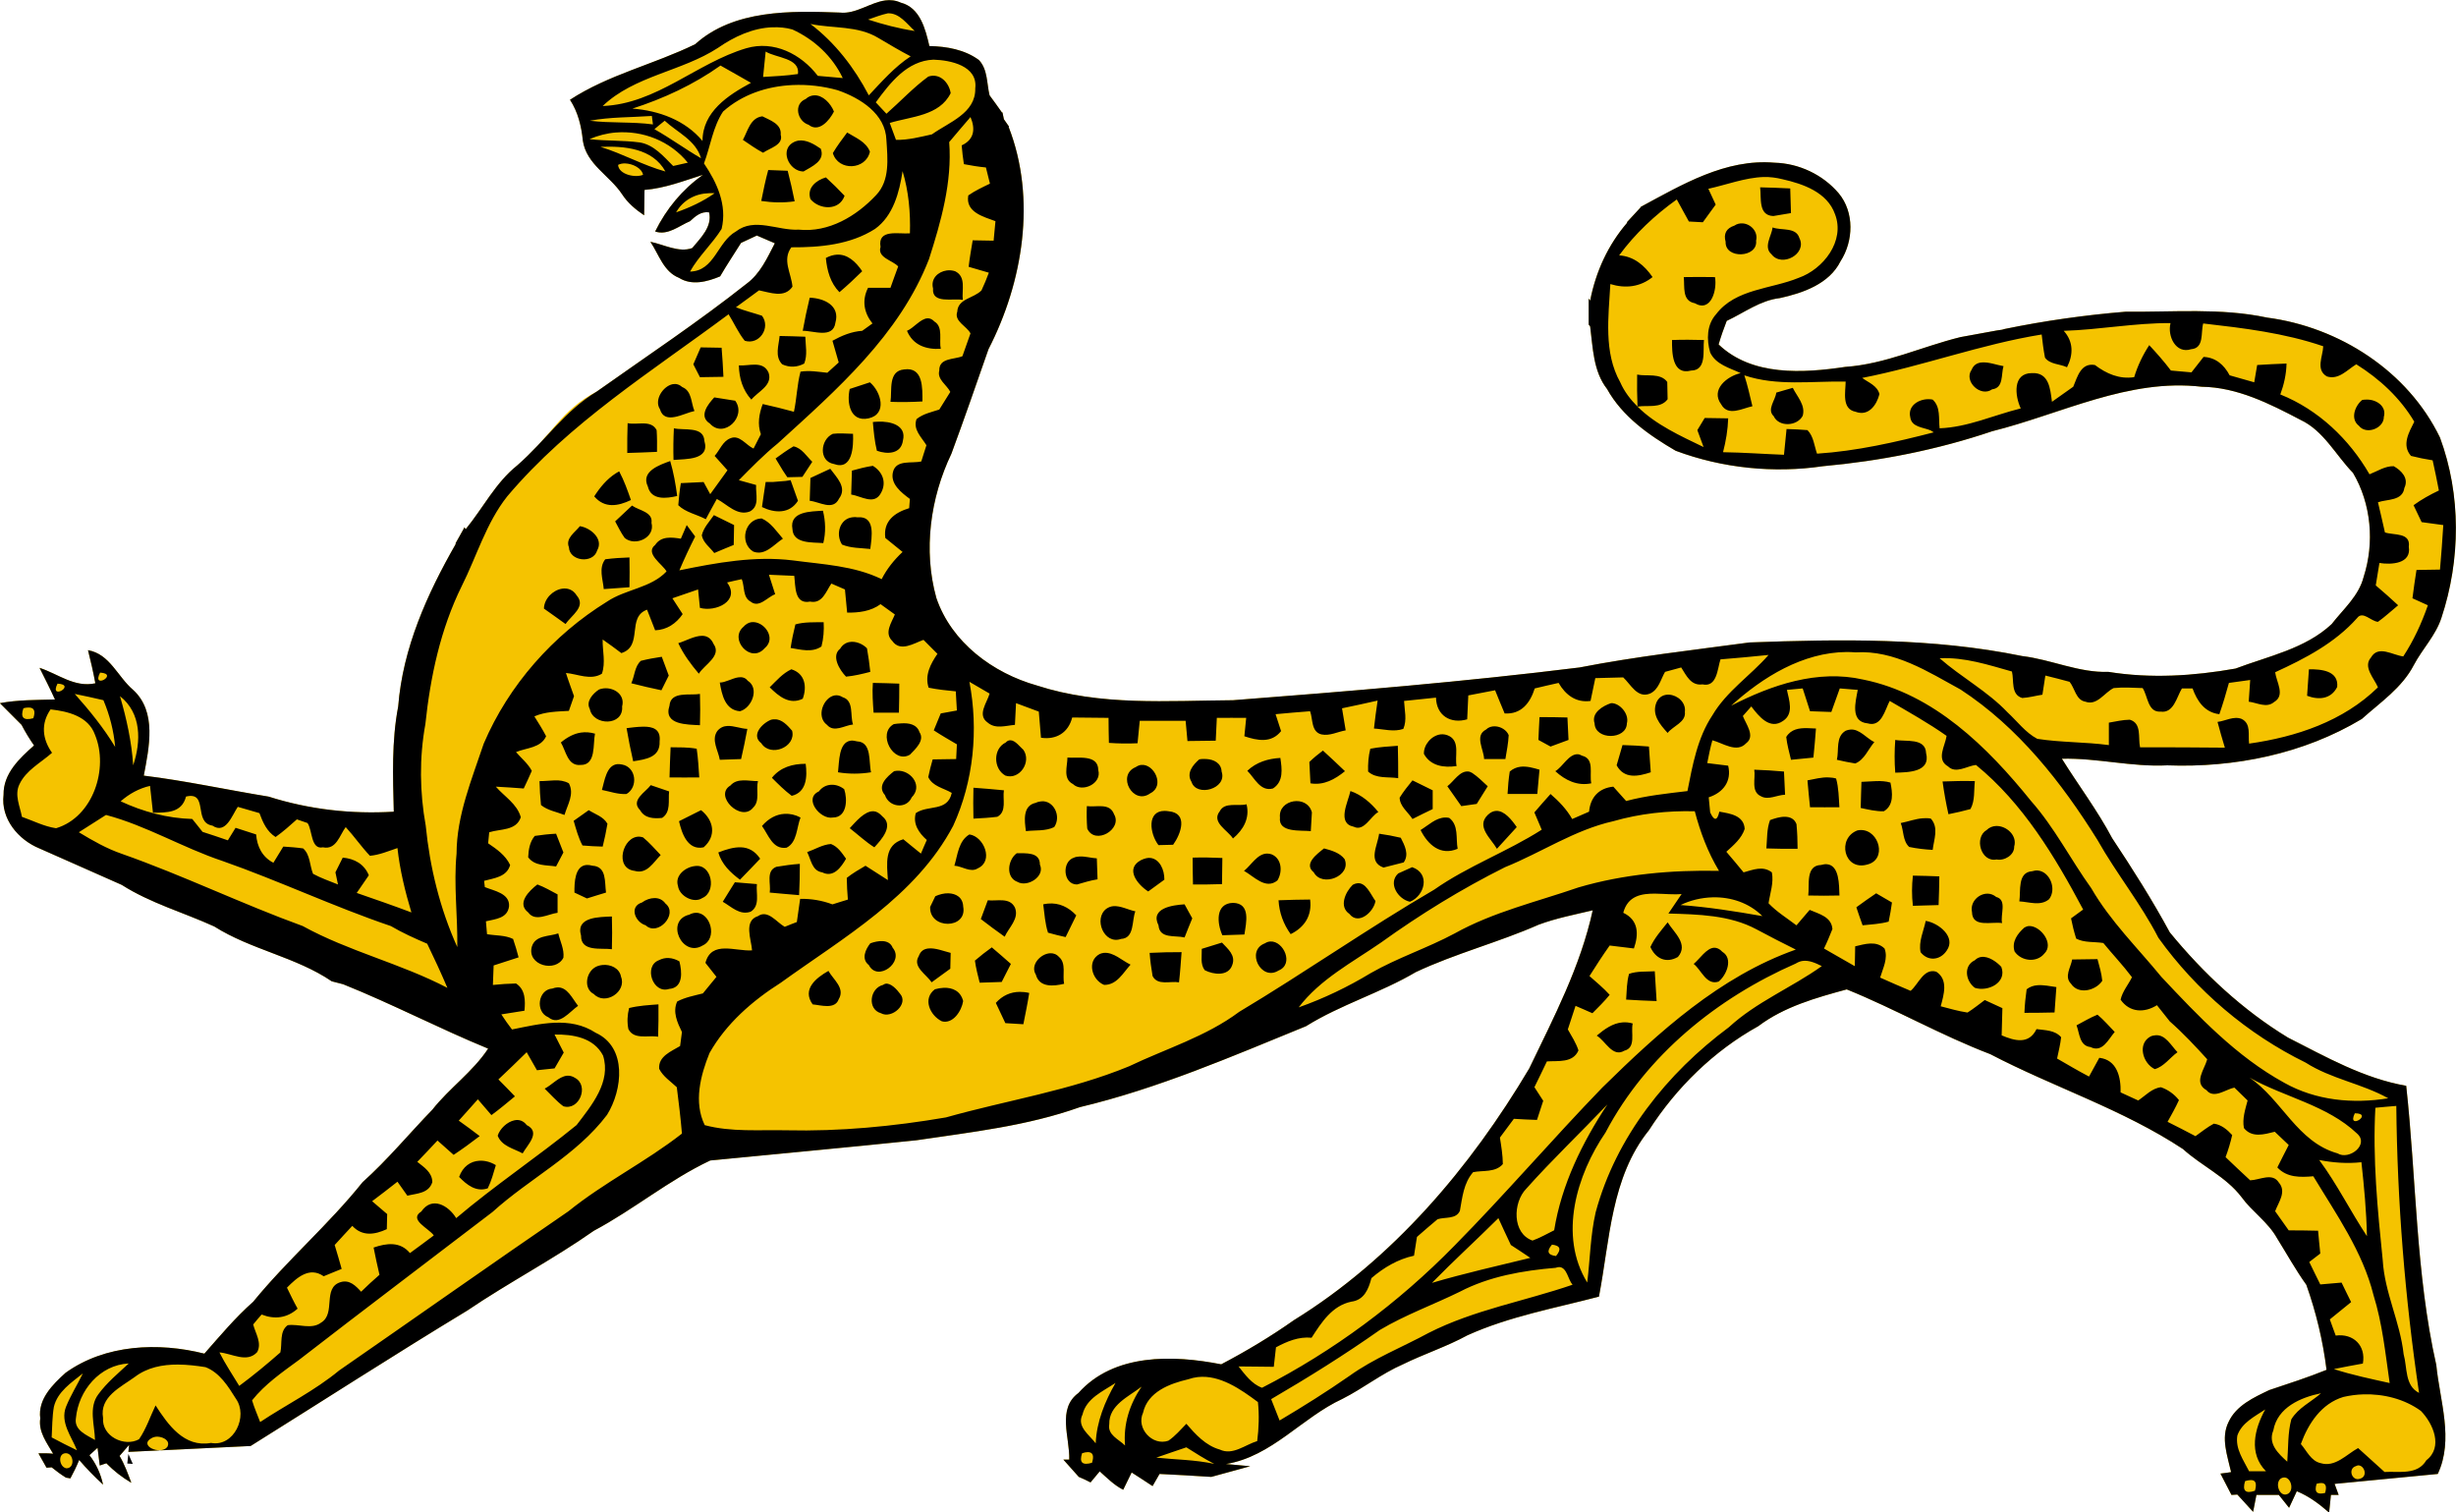
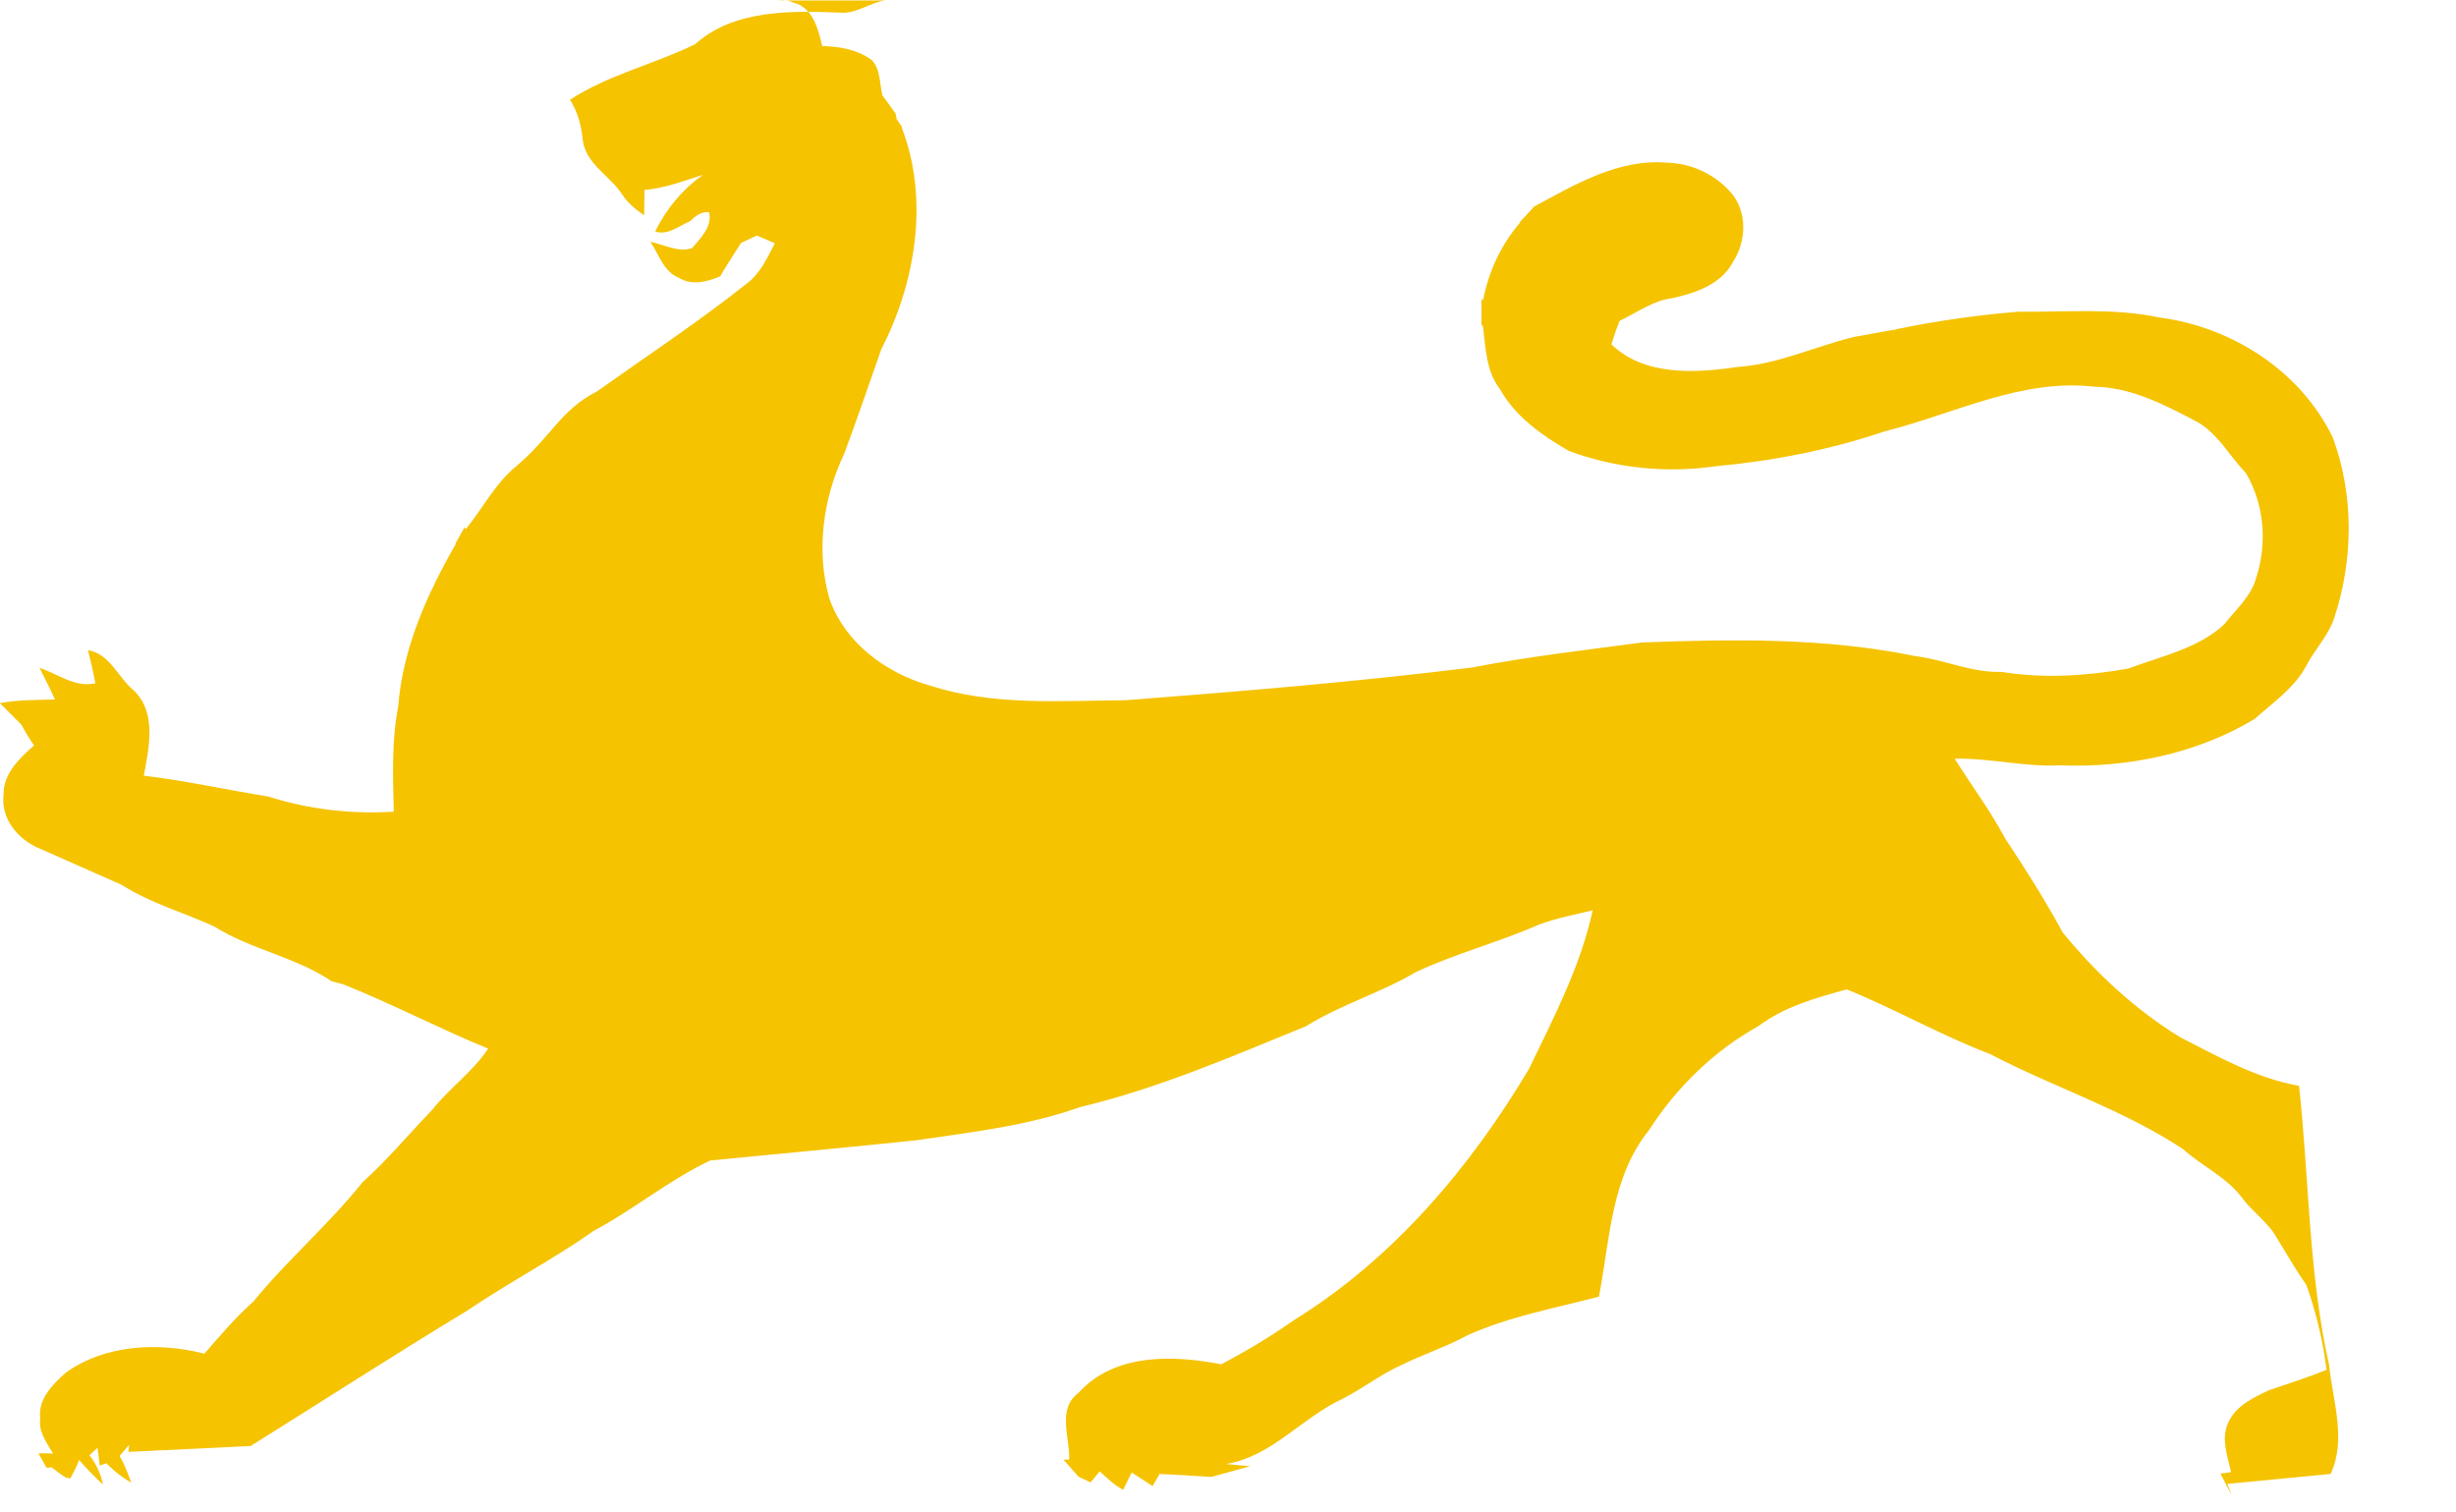
<svg xmlns="http://www.w3.org/2000/svg" width="225.78mm" height="139.03mm" version="1.1" viewBox="0 0 800 492.62">
  <g transform="translate(-768.72 3841.2)">
    <g transform="translate(-270.6 -151.46)">
-       <path d="m1327.7-3689.6c-4.928 0.648-9.662 4.544-14.827 3.955-15.899-0.594-34.562-1.026-47.112 10.306-13.358 6.538-28.244 9.908-40.775 18.095 2.606 4.007 3.726 8.604 4.185 13.302 1.129 7.746 8.815 11.418 12.794 17.496 1.818 2.799 4.4 4.971 7.175 6.831 0.058-2.761 0.101-5.527 0.119-8.269 6.62-0.518 12.733-2.938 19.012-4.913-6.715 4.813-11.872 11.015-15.545 18.455 4.152 1.381 7.767-1.841 11.36-3.356 1.722-1.611 3.616-3.263 6.218-2.876 1.071 4.717-2.761 8.307-5.5 11.624-4.362 1.611-9.25-1.174-13.632-2.037 2.793 4.141 4.276 9.731 9.327 11.744 4.133 2.608 9.203 1.285 13.392-0.479 2.158-3.72 4.535-7.262 6.816-10.905 1.68-0.805 3.462-1.591 5.142-2.397 1.994 0.844 3.866 1.654 5.859 2.517-2.472 4.774-4.75 9.903-9.207 13.182-15.746 12.463-32.41 23.512-48.787 35.112-11.666 5.959-14.588 14.32-25.948 24.087-7.021 5.614-11.116 13.864-16.74 20.732-0.168-0.191-0.311-0.408-0.478-0.599l-0.119 0.359-2.75 4.913c0.031 0.046 0.089 0.074 0.119 0.119-9.355 16.336-17.281 33.928-18.773 52.968-2.162 11.313-1.722 22.811-1.435 34.273-13.813 0.84-27.612-0.73-40.775-4.913-13.546-2.201-27.034-5.163-40.656-6.831 1.722-9.131 4.319-20.808-3.468-27.922-5.032-4.253-7.591-11.719-14.708-12.942 0.899 3.566 1.722 7.162 2.392 10.785-6.773 1.476-12.111-3.058-18.176-5.033 1.703 3.394 3.453 6.835 5.022 10.306-5.988 0.173-12.044 0.09-17.936 1.198 2.315 2.362 4.721 4.693 7.055 7.07 1.205 2.32 2.554 4.544 4.066 6.711-4.748 4.218-10.04 9.117-9.925 16.058-0.957 7.865 4.793 14.662 11.718 17.496 8.896 3.988 17.911 7.88 26.785 11.864 9.317 5.948 20.127 8.978 30.133 13.542 11.958 7.57 26.517 9.895 38.264 17.856 0.937 0.265 2.788 0.69 3.707 0.959 15.975 6.404 31.295 14.433 47.232 20.971-4.994 7.558-12.589 12.818-18.176 19.893-7.595 7.842-14.588 16.326-22.719 23.608-11.043 13.809-24.479 25.291-35.633 38.947-5.816 5.135-10.776 11.083-15.904 16.897-14.961-3.781-32.304-3.033-45.199 6.232-4.209 3.812-9.112 8.613-8.251 14.86-0.67 4.375 2.138 7.953 4.185 11.504-1.567-0.159-3.228-0.172-4.783-0.119l2.631 4.674c0.556-0.021 1.118-0.101 1.674-0.119 1.491 1.205 3.024 2.35 4.663 3.355l1.435 0.24c1.061-1.945 2.04-3.949 2.87-5.992 2.414 2.838 5.017 5.479 7.772 8.029-0.746-3.528-2.243-6.768-4.424-9.587 0.673-0.614 1.984-1.779 2.631-2.397 0.172 1.438 0.526 4.314 0.717 5.752 0.497-0.192 1.636-0.546 2.152-0.719 2.43 2.489 5.108 4.568 8.131 6.351-1.129-3.03-2.2-5.983-3.826-8.748 1.033-1.227 2.057-2.425 3.109-3.595-0.043 0.565-0.172 1.444-0.239 2.277l10.164-0.479c-0.868 0.018-1.777-0.248-2.511-0.599 1.164 0.591 2.734 0.758 3.946 0.24-0.371 0.158-0.768 0.329-1.196 0.359l29.415-1.438c23.542-14.71 46.814-29.732 70.549-44.1 13.469-9.127 27.957-16.663 41.253-26.005 13.052-6.956 24.513-16.565 37.905-22.889 22.384-2.205 44.813-4.252 67.201-6.591 17.908-2.665 36.049-4.65 53.211-10.785 25.446-6.059 49.51-16.509 73.658-26.364 11.326-7.052 24.293-10.848 35.753-17.616 13.006-6.117 26.929-9.668 40.058-15.459 5.678-2.109 11.708-3.27 17.578-4.674-3.98 18.273-12.651 34.829-20.687 51.53-19.212 32.35-44.429 62.066-76.648 81.968-7.557 5.33-15.468 10.066-23.676 14.38-15.688-3.087-34.921-3.633-46.515 9.347-7.041 5.162-2.756 14.542-2.989 21.69-0.636-0.018-1.277 0.015-1.913 0l5.022 5.632c1.314 0.515 2.561 1.163 3.826 1.798 0.976-1.223 1.975-2.402 2.989-3.595 2.414 2.151 4.733 4.519 7.653 5.992 0.708-1.415 2.038-4.213 2.75-5.632 2.273 1.438 4.535 2.938 6.816 4.434 0.555-0.978 1.698-2.977 2.272-3.955 5.625 0.241 11.236 0.623 16.86 0.959l12.675-3.475c-2.63-0.244-5.261-0.488-7.892-0.719 14.961-2.454 24.704-15.114 37.905-21.211 6.758-3.413 12.789-8.239 19.73-11.265 6.91-3.39 14.272-5.766 21.045-9.467 13.66-6.155 28.459-8.809 42.808-12.583 3.555-18.449 3.907-38.865 16.262-54.166 8.935-13.92 21.15-25.876 35.633-33.914 8.457-6.366 18.777-9.246 28.818-11.984 15.876 6.423 30.721 14.975 46.754 21.091 20.682 10.795 43.205 17.991 62.777 30.918 6.084 5.518 13.923 8.945 19.012 15.579 3.482 4.813 8.672 8.172 11.599 13.422 3.176 5.089 6.065 10.334 9.566 15.219 3.176 8.954 5.409 18.23 6.577 27.682-6.157 2.496-12.356 4.482-18.654 6.591-5.047 2.416-10.789 5-13.273 10.426-2.587 5.212-0.334 11.002 0.837 16.298-1.162 0.218-2.3 0.321-3.468 0.479l3.587 6.95c0.637-0.044 1.277-0.074 1.913-0.119 1.684 1.837 3.42 3.772 5.141 5.632 0.264-1.384 0.812-4.155 1.076-5.513 2.411-0.038 4.845 0 7.294 0 1.109 1.4 2.2 2.775 3.348 4.194 0.612-1.327 1.88-4.066 2.511-5.393 3.903 1.595 7.346 4.167 10.522 6.951 0.172-1.438 0.426-4.314 0.598-5.752 0.835-0.018 1.677 0.012 2.511 0l-1.316-3.595 33.601-3.236c5.295-11.243 0.68-23.732-0.478-35.472-6.734-29.838-6.476-60.665-9.805-90.956-13.89-2.42-26.106-9.406-38.503-15.699-14.77-8.973-27.564-20.932-38.503-34.273-5.74-10.603-12.138-20.673-18.773-30.678-4.783-9.031-10.987-17.237-16.382-25.885 11.498-0.269 22.801 2.748 34.318 2.157 21.967 0.825 44.396-3.71 63.375-15.099 6.084-5.461 13.13-10.157 16.979-17.616 2.774-5.234 7.131-9.625 8.968-15.339 6.256-18.844 6.451-40.025-0.478-58.72-10.465-21.628-32.768-35.98-56.32-39.067-15.133-3.221-30.689-1.745-46.036-1.917-13.232 1.081-26.47 2.956-39.46 5.632l-0.837 0.24-1.674 0.24-11.838 2.157c-12.585 3.089-24.496 8.815-37.546 9.707-13.76 2.052-30.387 3.082-41.254-7.31 0.765-2.646 1.636-5.119 2.631-7.67 5.701-2.669 10.929-6.705 17.338-7.43 7.519-1.668 16.057-4.602 19.73-11.984 4.266-6.615 4.553-15.977-0.598-22.17-5.181-6.078-12.948-9.736-20.926-9.946-15.896-1.357-30.072 7.134-43.525 14.38l-0.12 0.24-4.424 4.793c0.034 0.045 0.086 0.074 0.12 0.12-6.256 7.248-10.26 16.01-12.077 25.405-0.163-0.234-0.315-0.485-0.478-0.719v1.198 7.31c0.154 0.204 0.323 0.395 0.478 0.599 0.903 6.922 0.982 14.601 5.501 20.372 5.009 9.012 13.674 15.071 22.36 20.133 15.152 5.675 31.951 7.391 47.95 5.033 18.726-1.706 37.293-5.345 55.124-11.384 22.556-5.637 44.439-17.296 68.277-14.5 11.552 0.153 22.164 5.532 32.166 10.785 7.595 3.566 11.455 11.466 17.099 17.256 5.969 10.082 7.064 22.793 3.468 33.914-1.565 6.193-6.634 10.484-10.403 15.339-8.59 8.053-20.653 10.455-31.329 14.5-13.679 2.42-27.583 3.299-41.373 1.079-9.7 0.326-18.614-4.022-28.1-5.153-29.214-6.001-59.189-5.527-88.844-4.434-18.5 2.493-37.054 4.579-55.363 8.149-37.518 4.659-75.204 7.77-112.88 10.666-21.351 0.153-43.229 1.917-63.853-4.793-14.349-4.046-27.828-14.006-32.764-28.521-4.324-15.527-1.985-32.576 4.903-46.976 4.175-11.274 8.117-22.702 12.077-34.034 11.25-21.877 15.683-49.008 6.577-72.381 0.042-0.038 0.077-0.082 0.119-0.119l-1.674-2.397-0.478-2.277c-0.039 0.04-0.08 0.079-0.12 0.119-1.339-1.898-2.688-3.792-4.066-5.632-0.957-3.892-0.556-8.398-3.468-11.504-4.649-3.413-10.518-4.439-16.143-4.554-1.282-5.522-3.017-12.53-9.327-14.141-1.718-0.777-3.38-0.935-5.022-0.719z" fill="#f5c300" />
-       <path d="m1327.7-3689.6c-4.928 0.648-9.662 4.544-14.827 3.955-15.899-0.594-34.562-1.026-47.112 10.306-13.358 6.538-28.244 9.908-40.775 18.095 2.606 4.007 3.726 8.604 4.185 13.302 1.129 7.746 8.815 11.418 12.794 17.496 1.818 2.799 4.4 4.971 7.175 6.831 0.058-2.761 0.101-5.527 0.119-8.269 6.62-0.518 12.733-2.938 19.012-4.913-6.715 4.813-11.872 11.015-15.545 18.455 4.152 1.381 7.767-1.841 11.36-3.356 1.722-1.611 3.616-3.263 6.218-2.876 1.071 4.717-2.761 8.307-5.5 11.624-4.362 1.611-9.25-1.174-13.632-2.037 2.793 4.141 4.276 9.731 9.327 11.744 4.133 2.608 9.203 1.285 13.392-0.479 2.158-3.72 4.535-7.262 6.816-10.905 1.68-0.805 3.462-1.591 5.142-2.397 1.994 0.844 3.866 1.654 5.859 2.517-2.472 4.774-4.75 9.903-9.207 13.182-15.746 12.463-32.41 23.512-48.787 35.112-10.486 6.307-16.519 15.843-25.948 24.087-7.021 5.614-11.116 13.864-16.74 20.732-0.168-0.191-0.311-0.408-0.478-0.599l-0.119 0.359-2.75 4.913c0.031 0.046 0.089 0.074 0.119 0.119-9.355 16.336-17.281 33.928-18.773 52.968-2.162 11.313-1.722 22.811-1.435 34.273-13.813 0.84-27.612-0.73-40.775-4.913-13.546-2.201-27.034-5.163-40.656-6.831 1.722-9.131 4.319-20.808-3.468-27.922-5.032-4.253-7.591-11.719-14.708-12.942 0.899 3.566 1.722 7.162 2.392 10.785-6.773 1.476-12.111-3.058-18.176-5.033 1.703 3.394 3.453 6.835 5.022 10.306-5.988 0.173-12.044 0.09-17.936 1.198 2.315 2.362 4.721 4.693 7.055 7.07 1.205 2.32 2.554 4.544 4.066 6.711-4.748 4.218-10.04 9.117-9.925 16.058-0.957 7.865 4.793 14.662 11.718 17.496 8.896 3.988 17.911 7.88 26.785 11.864 9.317 5.948 20.127 8.978 30.133 13.542 11.958 7.57 26.517 9.895 38.264 17.856 0.937 0.265 2.788 0.69 3.707 0.959 15.975 6.404 31.295 14.433 47.232 20.971-4.994 7.558-12.589 12.818-18.176 19.893-7.595 7.842-14.588 16.326-22.719 23.608-11.043 13.809-24.479 25.291-35.633 38.947-5.816 5.135-10.776 11.083-15.904 16.897-14.961-3.781-32.304-3.033-45.199 6.232-4.209 3.812-9.112 8.613-8.251 14.86-0.67 4.375 2.138 7.953 4.185 11.504-1.567-0.159-3.228-0.171-4.783-0.119l2.631 4.674c0.556-0.021 1.118-0.101 1.674-0.119 1.491 1.205 3.024 2.35 4.663 3.355l1.435 0.24c1.061-1.945 2.04-3.949 2.87-5.992 2.414 2.838 5.017 5.479 7.772 8.029-0.746-3.528-2.243-6.768-4.424-9.587 0.673-0.614 1.984-1.779 2.631-2.397 0.172 1.438 0.526 4.314 0.717 5.752 0.497-0.192 1.636-0.546 2.152-0.719 2.43 2.489 5.108 4.568 8.131 6.351-1.129-3.03-2.2-5.983-3.826-8.748 1.033-1.227 2.057-2.425 3.109-3.595-0.043 0.565-0.172 1.444-0.239 2.277l39.818-1.917c23.542-14.71 46.814-29.732 70.549-44.1 13.469-9.127 27.957-16.663 41.253-26.005 13.052-6.956 24.513-16.565 37.905-22.889 22.384-2.205 44.813-4.252 67.201-6.591 17.908-2.665 36.049-4.65 53.211-10.785 25.446-6.059 49.51-16.509 73.658-26.364 11.326-7.052 24.293-10.848 35.753-17.616 13.006-6.117 26.929-9.668 40.058-15.459 5.678-2.109 11.708-3.27 17.578-4.674-3.98 18.273-12.651 34.829-20.687 51.53-19.212 32.35-44.429 62.066-76.648 81.968-7.557 5.33-15.468 10.066-23.676 14.38-15.688-3.087-34.921-3.633-46.515 9.347-7.041 5.162-2.756 14.542-2.989 21.69-0.636-0.018-1.277 0.015-1.913 0l5.022 5.632c1.314 0.515 2.561 1.163 3.826 1.798 0.976-1.223 1.975-2.402 2.989-3.595 2.414 2.151 4.733 4.519 7.653 5.992 0.708-1.415 2.038-4.213 2.75-5.632 2.273 1.438 4.535 2.938 6.816 4.434 0.555-0.978 1.698-2.977 2.272-3.955 5.625 0.241 11.236 0.623 16.86 0.959l12.675-3.475c-2.63-0.244-5.261-0.488-7.892-0.719 14.961-2.454 24.704-15.114 37.905-21.211 6.758-3.413 12.789-8.239 19.73-11.265 6.91-3.39 14.272-5.766 21.045-9.467 13.66-6.155 28.459-8.809 42.808-12.583 3.555-18.449 3.907-38.865 16.262-54.166 8.935-13.92 21.15-25.876 35.633-33.914 8.457-6.366 18.777-9.246 28.818-11.984 15.876 6.423 30.721 14.975 46.754 21.091 20.682 10.795 43.205 17.991 62.777 30.918 6.084 5.518 13.923 8.945 19.012 15.579 3.482 4.813 8.672 8.172 11.599 13.422 3.176 5.089 6.065 10.334 9.566 15.219 3.176 8.954 5.409 18.23 6.577 27.682-6.157 2.496-12.356 4.482-18.654 6.591-5.047 2.416-10.789 5-13.273 10.426-2.587 5.211-0.334 11.002 0.837 16.298-1.162 0.218-2.3 0.321-3.468 0.479l3.587 6.95c0.637-0.044 1.277-0.074 1.913-0.119 1.684 1.837 3.42 3.772 5.141 5.632 0.264-1.384 0.812-4.155 1.076-5.512 2.411-0.038 4.845 0 7.294 0 1.109 1.4 2.2 2.775 3.348 4.194 0.612-1.327 1.88-4.066 2.511-5.393 3.903 1.595 7.346 4.167 10.522 6.95 0.172-1.438 0.426-4.314 0.598-5.752 0.835-0.019 1.677 0.012 2.511 0l-1.316-3.595 33.601-3.236c5.295-11.243 0.68-23.732-0.478-35.472-6.734-29.838-6.476-60.665-9.805-90.956-13.89-2.42-26.106-9.406-38.503-15.698-14.77-8.973-27.564-20.932-38.503-34.273-5.74-10.603-12.138-20.673-18.773-30.678-4.783-9.031-10.987-17.237-16.382-25.885 11.498-0.269 22.801 2.748 34.318 2.157 21.967 0.825 44.396-3.71 63.375-15.099 6.084-5.461 13.13-10.157 16.979-17.616 2.774-5.234 7.131-9.625 8.968-15.339 6.256-18.844 6.451-40.026-0.478-58.72-10.465-21.628-32.768-35.98-56.32-39.067-15.133-3.221-30.689-1.745-46.036-1.917-13.232 1.081-26.47 2.956-39.46 5.632l-0.837 0.24-1.674 0.24-11.838 2.157c-12.585 3.089-24.496 8.815-37.546 9.707-13.76 2.052-30.387 3.082-41.254-7.31 0.765-2.646 1.636-5.119 2.631-7.67 5.701-2.669 10.929-6.705 17.338-7.43 7.519-1.668 16.057-4.602 19.73-11.984 4.266-6.615 4.553-15.977-0.598-22.17-5.181-6.078-12.948-9.736-20.926-9.946-15.896-1.357-30.072 7.134-43.525 14.38l-0.12 0.24-4.424 4.793c0.034 0.046 0.086 0.074 0.12 0.119-6.256 7.248-10.26 16.01-12.077 25.405-0.163-0.234-0.315-0.485-0.478-0.719v1.198 7.31c0.154 0.204 0.323 0.395 0.478 0.599 0.903 6.922 0.982 14.601 5.501 20.372 5.009 9.012 13.674 15.071 22.36 20.133 15.152 5.675 31.951 7.391 47.95 5.033 18.726-1.706 37.293-5.345 55.124-11.384 22.556-5.637 44.439-17.296 68.277-14.5 11.552 0.153 22.164 5.532 32.166 10.785 7.595 3.566 11.455 11.466 17.099 17.256 5.969 10.082 7.064 22.793 3.468 33.914-1.565 6.193-6.634 10.484-10.403 15.339-8.59 8.053-20.653 10.455-31.329 14.5-13.679 2.42-27.583 3.299-41.373 1.079-9.7 0.326-18.614-4.022-28.1-5.153-29.214-6.001-59.189-5.527-88.844-4.434-18.5 2.493-37.054 4.579-55.363 8.149-37.518 4.659-75.204 7.77-112.88 10.666-21.351 0.153-43.229 1.917-63.853-4.793-14.349-4.046-27.828-14.006-32.764-28.521-4.324-15.527-1.985-32.576 4.903-46.976 4.175-11.274 8.117-22.702 12.077-34.034 11.25-21.877 15.683-49.008 6.577-72.381 0.042-0.038 0.077-0.082 0.119-0.12l-1.674-2.397-0.478-2.277c-0.039 0.04-0.08 0.079-0.12 0.119-1.339-1.898-2.688-3.792-4.066-5.632-0.957-3.892-0.556-8.398-3.468-11.504-4.649-3.413-10.518-4.439-16.143-4.554-1.282-5.522-3.017-12.53-9.327-14.141-1.718-0.777-3.38-0.935-5.022-0.719zm0.837 4.194c3.769-0.134 6.223 3.49 8.729 5.752-5.146-0.767-10.25-2.123-15.186-3.715 2.127-0.729 4.242-1.558 6.457-2.037zm-25.23 3.475c7.362 1.515 15.44 0.485 22.121 4.554 3.444 2.033 6.941 4.132 10.523 5.992-5.261 3.447-9.365 8.178-13.632 12.703-4.684-8.973-10.939-17.113-19.012-23.248zm-12.316 1.079c2.133-0.062 4.309 0.091 6.457 0.719 7.041 3.221 13.034 8.743 16.382 15.818-2.717-0.226-5.414-0.474-8.131-0.719-5.434-7.117-14.306-11.63-23.317-8.988-16.186 4.813-29.172 18.124-46.754 18.814 10.331-9.875 25.742-11.246 37.547-18.934 5.237-3.653 11.416-6.523 17.817-6.711zm-2.272 7.909c3.447 2.109 11.227 2.056 10.523 7.31-3.773 0.575-7.572 0.729-11.36 0.959 0.287-2.78 0.531-5.508 0.837-8.269zm54.646 2.636c5.567 0.15 14.508 2.004 13.632 9.347 0.191 8.13-8.638 11.049-14.11 14.98-3.884 0.863-7.72 1.874-11.718 1.798-0.497-1.381-1.535-4.132-2.033-5.513 6.93-2.128 16.199-2.267 19.85-9.707-0.532-3.47-3.563-6.658-7.294-5.393-4.902 3.586-9.093 8.115-13.632 12.104-1.148-1.246-2.358-2.488-3.468-3.715 4.645-6.327 10.198-13.556 18.773-13.901zm-69.354 1.917c3.329 1.841 6.596 3.753 9.925 5.632-7.423 3.988-15.784 9.424-15.784 18.934-5.648-6.788-14.248-9.894-22.839-10.546 10.159-3.26 19.993-7.828 28.698-14.021zm23.437 6.351c4.968-0.233 10.007 0.355 14.708 1.678 7.285 2.512 15.655 7.65 15.904 16.298 0.383 6.021 1.186 13.1-3.348 17.856-6.451 6.902-15.473 12.281-25.23 11.265-6.788 0.403-14.382-4.118-20.447 0.599-6.065 3.394-6.946 12.89-14.947 13.062 2.816-5.062 7.242-9.012 10.284-13.901 1.871-7.785-1.512-15.08-5.74-21.331 2.108-5.599 2.87-11.873 6.218-16.897 6.227-5.572 14.32-8.24 22.6-8.628zm7.055 3.355c-0.925 0.057-1.865 0.369-2.75 1.198-4.033 1.63-2.736 7.238 0.957 8.389 3.348 2.684 6.816-1.438 8.251-4.314-1.045-2.646-3.681-5.444-6.457-5.273zm-52.852 6.711c0.077 0.69 0.282 2.066 0.358 2.756-6.83-0.92-13.756-0.355-20.567-1.198 6.662-1.246 13.458-1.079 20.208-1.558zm35.992 0.119c-3.941 0.498-4.73 4.755-6.338 7.67 2.139 1.438 4.281 2.986 6.577 4.194 2.101-1.496 6.715-2.517 5.74-5.872 0.325-3.547-3.507-4.707-5.979-5.992zm67.799 0.24c1.642 3.854 1.244 7.329-2.87 9.227 0.153 2.033 0.411 4.06 0.718 6.112 2.372 0.46 4.764 0.848 7.175 1.079 0.325 1.308 1.009 3.95 1.315 5.273-2.392 1.151-4.874 2.301-7.055 3.835-0.991 5.484 4.984 6.931 8.848 8.389-0.149 1.591-0.464 4.76-0.598 6.351-1.745-0.018-5.094-0.082-6.816-0.119-0.478 2.876-0.99 5.714-1.315 8.628 1.645 0.479 4.931 1.438 6.577 1.917-0.708 1.956-1.511 3.873-2.392 5.752-2.449 2.608-7.701 2.655-7.892 6.95-1.129 3.125 3.103 4.712 4.305 7.07l-2.631 7.43c-2.751 1.15-7.644 0.475-7.533 4.674-0.784 2.895 2.439 4.65 3.587 6.951-1.202 1.917-2.363 3.835-3.587 5.752-2.545 0.844-5.271 1.371-7.414 3.116-1.228 3.413 1.621 5.862 3.228 8.508-0.589 1.726-1.1 3.547-1.674 5.273-3.061 0.748-8.14-0.69-9.207 3.355-1.033 3.969 2.742 6.82 5.5 8.868-0.096 0.748-0.163 2.233-0.239 2.996-4.764 1.457-8.518 4.242-7.772 9.707 1.852 1.461 3.764 3.035 5.62 4.554-2.74 2.569-5.113 5.489-6.816 8.868-8.992-4.391-19.218-4.808-28.937-6.112-12.401-1.534-24.838 0.758-36.949 3.236 1.588-3.739 3.32-7.424 5.142-11.025-0.922-1.246-1.832-2.511-2.75-3.715-0.478 1.108-1.435 3.318-1.913 4.434-2.962-0.464-6.438-0.919-8.37 2.037-3.501 2.742 2.521 6.366 3.707 8.628-5.146 5.445-13.287 5.742-19.371 9.827-17.582 10.852-32.046 27.198-40.177 46.257-3.884 11.658-8.81 23.33-8.849 35.831-0.976 10.139 0.392 20.276 0.239 30.438-5.644-12.501-8.94-25.933-10.283-39.546-1.971-10.906-2.109-22.146-0.119-33.075 1.626-15.458 4.931-30.942 11.838-44.939 4.898-9.74 7.959-20.57 14.827-29.24 20.28-24.044 47.136-40.72 72.104-59.319 1.798 2.876 3.119 5.963 5.261 8.628 4.745 1.496 8.566-4.257 5.62-8.149-2.812-0.94-5.754-1.625-8.49-2.756 2.51-1.86 5.031-3.633 7.533-5.512 3.62 0.69 8.256 2.655 10.881-1.198-0.367-4.391-3.424-8.681-0.358-12.822 9.313 0.057 19.228-0.853 27.263-5.992 5.954-4.291 7.916-11.931 8.968-18.814 1.971 6.558 2.602 13.407 2.392 20.252-3.639 0.326-10.614-1.548-9.566 4.434-1.129 3.528 3.922 4.338 5.74 6.351-0.838 2.32-1.708 4.611-2.511 6.95-2.43 0.018-4.864 0-7.294 0-2.082 4.084-1.355 8.154 1.435 11.624-1.148 0.805-2.219 1.591-3.348 2.397-3.482 0.23-6.663 1.567-9.686 3.236 0.689 2.358 1.325 4.693 2.033 7.07-1.24 1.093-2.463 2.263-3.707 3.356-2.889-0.307-5.84-0.82-8.729-0.359-1.148 4.276-1.215 8.748-2.152 13.062-3.409-0.92-6.739-1.769-10.164-2.517-1.171 3.164-1.784 6.552-0.598 9.827-0.803 1.553-1.607 3.101-2.392 4.674-2.468-1.093-4.549-4.621-7.533-3.355-2.506 0.94-3.439 3.835-5.142 5.752 1.416 1.553 2.75 3.101 4.185 4.674-1.898 2.608-3.764 5.162-5.62 7.789-0.551-0.997-1.617-2.958-2.152-3.955-2.453 0.115-4.984 0.244-7.414 0.359-0.402 2.377-0.646 4.774-0.837 7.19 2.411 2.355 6.018 2.982 8.968 4.554 1.182-2.163 2.348-4.444 3.587-6.591 3.348 1.71 6.629 5.666 10.762 4.074 3.295-1.764 1.838-5.637 2.033-8.628-1.435-0.399-4.204-1.155-5.62-1.558 4.071-4.122 8.16-8.322 12.675-11.984 19.113-17.414 39.661-35.266 49.265-60.038 3.926-12.31 7.572-25.051 6.577-38.108 2.311-2.704 4.571-5.457 6.935-8.149zm-99.606 1.198c4.152 3.854 10.116 6.318 11.838 12.223-5.185-3.01-9.982-6.534-15.186-9.467 1.071-0.901 2.235-1.893 3.348-2.756zm-15.903 3.835c8.801-0.692 17.671 2.737 23.437 9.826-1.224 0.269-3.559 0.81-4.783 1.079-3.119-3.125-6.29-6.922-10.881-7.67-5.453-0.729-10.929-0.446-16.382-1.079 2.788-1.165 5.676-1.926 8.61-2.157zm75.332 0c-1.607 2.167-3.286 4.372-4.663 6.711 1.795 5.986 10.795 5.522 12.077-0.479-1.282-3.275-4.697-4.525-7.414-6.231zm-15.904 2.636c-0.379 0.051-0.813 0.23-1.196 0.359-5.143 2.263-2.005 9.649 2.87 9.707 2.717-1.63 7.189-3.461 5.62-7.43-2.159-1.476-4.642-2.993-7.294-2.636zm-64.451 2.037c7.729-0.307 16.975 0.417 21.165 8.029-7.289-2.013-13.895-5.805-21.165-8.029zm8.011 5.393c2.519 0.072 5.475 1.572 5.859 3.715-2.564 1.074-7.94-0.11-8.131-3.236 0.636-0.331 1.432-0.503 2.272-0.479zm46.634 2.157c-0.899 3.317-1.599 6.673-2.272 10.066 3.616 0.556 7.246 0.638 10.881 0.12-0.67-3.317-1.411-6.687-2.272-9.947-1.588-0.077-4.75-0.182-6.338-0.24zm324.29 2.277c2.026-0.063 4.058 0.211 6.098 0.719 6.715 1.515 14.574 4.233 17.099 11.384 3.367 8.724-3.799 17.913-11.838 20.732-8.969 3.701-20.576 3.523-26.904 11.864-3.042 3.375-3.138 8.302-1.913 12.463 1.817 3.912 6.366 5.024 9.925 6.711-4.4 0.978-9.915 5.354-6.338 10.186 2.239 4.027 6.854 1.289 10.164 0.599-0.823-3.375-1.56-6.788-2.631-10.066 10.599 3.586 22.021 1.826 33.003 2.037-0.034 3.375-1.359 8.948 3.229 9.827 4.213 1.591 6.873-2.167 7.772-5.752-0.689-2.78-3.592-3.758-5.62-5.273 19.706-3.835 38.629-10.939 58.472-14.141 0.264 2.512 0.598 5.038 1.076 7.55 1.626 2.224 4.84 2.004 7.174 3.116 2.105-4.142 2.1-8.355-1.076-11.864 11.632-0.345 23.126-2.593 34.796-2.517-1.09 4.257 1.722 10.119 6.696 8.508 4.366-0.345 3.081-5.417 3.946-8.389 13.178 1.515 26.474 3.097 39.101 7.43-0.138 3.317-2.569 7.679 1.196 9.827 3.842 1.208 6.582-2.152 9.566-3.955 7.599 4.755 14.282 10.929 18.893 18.694-1.722 3.451-4.176 7.598-1.076 11.145 2.334 0.594 4.644 1.055 7.055 1.438 0.743 3.279 1.383 6.494 2.033 9.827-2.912 1.381-5.668 2.914-8.251 4.793 0.861 1.841 1.754 3.676 2.631 5.513 2.357 0.307 4.686 0.652 7.055 0.959-0.283 4.832-0.659 9.665-1.076 14.5-2.563 0.038-5.127 0.062-7.653 0.119-0.497 3.029-0.913 6.156-1.315 9.227 1.267 0.575 3.779 1.702 5.022 2.277-2.032 5.852-4.625 11.465-8.012 16.657-3.501-0.426-8.15-3.782-10.523 0.359-2.697 3.068 1.048 6.769 2.272 9.707-11.273 11.059-26.665 16.172-41.971 18.335-0.379-2.815 0.723-6.441-2.392-8.029-2.64-1.055-5.271 0.652-7.892 0.959 0.765 2.78 1.512 5.608 2.392 8.389-9.203-0.1-18.438-0.119-27.622-0.119-0.704-3.145 0.631-7.837-3.348-8.988-2.292 0.038-4.577 0.575-6.816 0.959 0 1.845 0.031 5.473 0 7.31-7.729-1.039-15.626-0.833-23.317-2.037-3.826-2.017-6.548-5.737-9.685-8.628-6.543-6.883-15.024-11.404-22.122-17.616 8.112-0.418 15.865 2.151 23.556 4.314 0.723 2.957-0.421 7.52 3.348 8.628 2.239-0.13 4.357-0.733 6.577-1.079 0.23-1.576 0.727-4.659 0.957-6.231 2.64 0.652 5.252 1.309 7.892 2.037 1.684 2.013 2.062 5.969 5.142 6.471 3.827 1.4 6.165-2.954 9.207-4.434 3.076-0.322 6.328-0.096 9.446 0 1.722 2.608 1.631 7.976 5.859 7.67 4.27 0.614 5.237-4.785 6.936-7.55 0.88 0.022 2.607 0 3.467 0 1.496 4.157 3.965 7.829 8.729 8.389 1.163-3.375 2.175-6.754 3.109-10.186 2.28-0.345 4.635-0.652 6.935-0.959-0.114 1.764-0.367 5.287-0.478 7.07 2.655 0.307 5.821 2.21 8.251 0.119 3.753-2.182 0.741-6.543 0.358-9.707 9.738-4.464 19.41-9.486 26.665-17.616 1.837-2.527 4.52 1.022 6.816 1.198 2.292-1.63 4.396-3.609 6.577-5.393-2.372-2.205-4.841-4.404-7.294-6.471 0.406-2.458 0.775-4.875 1.196-7.31 3.827 0.629 10.485 0.307 9.566-5.273 0.65-4.755-4.811-3.677-7.773-4.674-0.727-3.298-1.507-6.567-2.272-9.827 3.061-1.054 8.017-0.383 8.61-4.674 1.527-3.144-0.984-5.671-3.468-7.07-2.832-0.077-5.366 1.659-7.892 2.636-6.658-11.504-16.678-21.039-29.057-26.005 1.206-3.26 1.952-6.596 2.033-10.066-3.233 0.119-6.371 0.269-9.566 0.479-0.23 1.419-0.746 4.213-0.957 5.632-2.697-0.767-5.356-1.529-8.012-2.277-1.802-3.398-4.533-5.819-8.49-5.992-1.32 1.664-2.645 3.35-3.946 5.033-2.257-0.192-4.477-0.407-6.696-0.599-2.2-2.914-4.602-5.623-7.055-8.269-2.104 3.221-3.793 6.744-4.903 10.426-4.844 0.729-9.029-1.117-12.794-3.955-4.572-0.805-5.678 3.811-7.055 7.07-2.33 1.63-4.62 3.284-6.935 4.913-0.57-4.237-0.933-9.654-6.577-9.347-6.318 0.038-5.501 7.42-3.587 11.504-8.801 2.186-17.32 6.145-26.426 6.471-0.387-3.202 0.383-6.931-2.272-9.347-3.62-0.729-8.289 1.572-7.294 5.752 0.44 3.298 4.247 3.24 6.696 4.314l0.957 0.599c-12.455 3.221-25.149 6.107-38.025 6.95-0.918-2.608-1.1-5.618-3.109-7.67-2.258-0.173-4.558-0.321-6.816-0.359-0.307 2.78-0.569 5.589-0.837 8.389-6.601-0.249-13.234-0.743-19.85-0.839 0.937-3.624 1.559-7.286 1.674-11.025-2.587-0.057-5.108-0.101-7.653-0.119-0.589 1.001-1.799 2.958-2.392 3.955 0.654 1.787 1.363 3.691 2.033 5.513-7.395-3.574-15.633-7.276-21.524-13.182-2.263-2.269-4.267-4.828-5.62-7.909-5.453-9.717-3.822-21.355-3.229-31.996 4.894 1.499 9.676 0.987 13.751-2.277-2.625-3.792-6.079-6.764-10.882-7.07 5.181-7.075 11.66-13.134 18.773-18.215 1.301 2.378 2.607 4.813 3.946 7.19 1.129 0.077 3.415 0.163 4.544 0.24 1.377-1.937 2.769-3.854 4.185-5.752-0.804-1.764-1.607-3.427-2.392-5.153 5.909-1.294 11.977-3.646 18.056-3.835zm-41.134 74.778c3.272-0.556 7.494 0.71 9.805-2.397-0.031-1.4-0.083-4.233-0.12-5.632-2.219-3.03-6.648-1.745-9.805-2.397-0.052 3.451-0.031 6.955 0.12 10.426zm-264.38-74.658c-3.172 0.959-6.262 3.389-5.022 7.07 2.812 3.432 9.345 3.964 11.12-1.079-1.986-2.109-3.971-4.055-6.098-5.992zm304.32 3.236c0.459 3.375-0.731 9.175 4.305 9.347 1.435-0.245 4.305-0.725 5.74-0.959-0.095-2.646-0.147-5.383-0.24-8.029-3.275-0.173-6.568-0.279-9.805-0.359zm-342.46 1.917c0.628-0.018 1.27-0.069 1.913 0-3.826 2.704-8.136 4.698-12.555 6.231 2.243-3.959 6.244-6.109 10.642-6.231zm336.72 9.827c-0.893-0.045-1.803 0.136-2.631 0.719-2.656 0.863-3.597 2.665-2.87 5.273-0.231 5.771 10.575 5.201 9.925-0.359 0.732-2.919-1.744-5.498-4.424-5.632zm9.805 1.318c-0.325 2.761-3.095 6.37-0.359 8.748 3.329 4.391 11.69-0.115 9.088-5.273-1.094-3.681-5.897-2.382-8.729-3.475zm-304.8 8.868c-1.121 0.066-2.344 0.407-3.587 1.079 0.379 4.084 1.459 8.131 4.424 11.145 2.583-2.186 5.003-4.453 7.414-6.831-2.152-3.224-4.888-5.59-8.251-5.393zm35.753 5.153c-2.797 0.404-5.257 2.636-4.424 5.872-0.444 5.119 6.548 3.082 9.686 3.715-0.363-3.26 1.181-7.545-2.511-9.347-0.914-0.292-1.818-0.375-2.75-0.24zm240.11 2.157c0.344 3.145-0.637 7.742 3.587 8.508 5.357 3.144 7.323-4.482 6.577-8.508-3.383-0.081-6.797-0.038-10.164 0zm-284.71 6.711c-0.861 3.586-1.625 7.142-2.272 10.785 3.348-0.111 9.915 2.694 10.642-2.636 1.603-5.599-3.698-7.995-8.37-8.149zm38.384 6.711c-2.286 0.113-4.572 3.212-6.696 4.074 1.951 4.678 6.176 6.121 11.001 5.872-0.612-2.819 0.856-7.104-2.033-8.868-0.776-0.796-1.51-1.116-2.272-1.079zm-48.189 5.752c-0.264 3.087-1.669 6.639 0.837 9.227 2.372 1.093 4.821 1.007 7.175-0.24 1.129-2.838 0.435-5.814 0.359-8.748-2.793-0.073-5.577-0.221-8.37-0.24zm290.69 1.318c-0.031 4.103 0.031 11.557 6.218 9.946 5.146-0.038 3.787-6.534 4.185-9.946-3.486-0.096-6.944-0.134-10.403 0zm-316.4 2.397c-0.784 1.841-1.607 3.653-2.392 5.513 0.539 1.035 1.613 3.174 2.152 4.194 2.522 0 5.108-0.119 7.653-0.119-0.13-3.179-0.353-6.303-0.598-9.467-2.258-0.058-4.558-0.082-6.816-0.119zm417.2 4.913c-1.371 0.143-2.541 0.745-3.229 2.397-2.625 3.739 2.962 9.055 6.696 6.351 3.808-0.46 2.884-4.846 3.707-7.55-2.059-0.324-4.891-1.438-7.174-1.198zm-399.26 0.719c-1.779-0.069-3.826 0.374-5.5 0.24 0.1 4.161 1.219 8 4.066 11.145 2.158-2.669 6.994-4.587 5.62-8.748-0.871-2.004-2.406-2.567-4.185-2.636zm48.308 1.558c-5.3 0.479-3.85 6.922-4.424 10.546 3.448 0.134 6.959 0.072 10.403-0.12 0-4.256 0.335-11.346-5.979-10.426zm-11.12 4.194c-2.204 0.748-4.38 1.432-6.577 2.157-1.018 4.429 0.087 10.833 6.098 9.587 6.256-1.342 4.094-8.714 0.478-11.744zm-64.212 0.599c-3.186 0.608-6.151 5.158-4.185 8.149 1.512 5.254 7.758 1.289 11.24 0.599-1.129-2.665-0.808-6.524-3.946-7.789-0.966-0.863-2.047-1.161-3.109-0.959zm364.82 1.198c-1.355 0.403-4.042 1.136-5.381 1.558-0.27 2.493-3.167 5.484-0.837 7.67 1.703 3.643 7.667 3.293 9.447-0.119 0.999-3.47-1.832-6.251-3.229-9.108zm-351.31 3.116c-2.047 2.224-5.2 6.131-1.435 8.508 4.538 5.062 12.1-2.238 8.251-7.43-1.684-0.272-5.113-0.829-6.816-1.079zm538.09 0.719c-0.453 0.018-0.892 0-1.315 0.119-2.372 1.898-3.946 6.203-1.076 8.389 2.372 3.087 8.188 0.863 8.131-2.876 1.005-3.54-2.567-5.777-5.739-5.632zm-484.76 7.19c-0.577 0.028-1.174 0.034-1.674 0.119 0.272 3.106 0.565 6.299 1.315 9.347 3.421 1.227 7.92 1.093 8.49-3.355 1.239-4.983-4.095-6.309-8.131-6.112zm-81.55 0.479c-0.115 3.24-0.139 6.447-0.12 9.707 3.233-0.115 6.433-0.187 9.686-0.359 0.038-2.358 0.034-4.75-0.119-7.07-1.779-3.509-6.366-1.567-9.447-2.277zm15.066 1.678c-0.172 3.432-0.215 6.855-0.119 10.306 3.96-0.364 11.98 0.153 10.044-6.231-0.207-4.851-6.711-3.308-9.925-4.074zm55.004 1.678c-1.093-0.034-2.138-0.021-3.228 0.119-4.117 1.841-4.696 8.945 0.358 9.827 6.103 2.205 6.39-5.838 6.218-9.827-1.1-0.028-2.255-0.086-3.348-0.119zm-16.023 4.194c-2.047 1.17-3.946 2.574-5.859 3.955 0.578 0.997 1.817 2.958 2.392 3.955 0.363 0.537 1.071 1.639 1.435 2.157 1.244-0.018 3.678-0.104 4.903-0.119 0.803-1.231 2.444-3.686 3.228-4.913-1.894-1.821-3.362-4.439-6.098-5.033zm-40.177 4.793c-3.425 1.242-9.666 3.337-7.294 8.269 1.094 4.598 6.103 3.917 9.566 3.116-0.497-3.816-1.181-7.703-2.272-11.384zm66.006 1.558c-2.315 0.345-4.558 0.944-6.816 1.558-0.073 2.55-0.159 5.201-0.239 7.789 3.272 0.498 7.505 3.601 9.685-0.479 1.932-3.417 0.565-6.931-2.631-8.868zm-13.871 0.959c-2.147 1.02-4.33 1.999-6.457 2.996-0.111 2.47-0.143 4.937-0.239 7.43 3.237 0.307 7.572 3.407 9.566-0.719 2.717-3.639-0.827-6.907-2.87-9.707zm-68.756 0.839c-3.095 1.653-5.443 4.21-7.414 7.07l-0.718 1.079c3.386 3.988 7.768 3.196 11.958 1.198-1.129-3.225-2.219-6.337-3.826-9.347zm55.842 2.876-1.554 0.24c-1.091 0.1-3.233 0.264-4.305 0.359h-2.272c-0.383 2.704-0.851 5.426-1.196 8.149 4.171 2.029 8.982 2.277 11.718-2.037-0.804-2.22-1.607-4.506-2.392-6.711zm-51.656 8.269c-1.837 1.706-3.683 3.412-5.5 5.153 0.991 1.783 1.865 3.705 3.109 5.393 3.367 2.861 10.011-0.039 8.729-4.913 0.536-3.586-4.137-4.022-6.338-5.632zm62.179 1.678c-3.842 0.269-11.015 0.128-9.925 5.992 0.23 4.889 6.566 4.243 10.044 4.554 0.861-3.513 0.741-7.06-0.119-10.546zm-35.514 1.438c-1.435 2.105-3.353 4.022-3.946 6.591 0.478 2.42 2.631 3.873 4.066 5.752 2.124-0.92 4.191-1.754 6.338-2.636 0.038-2.163 0.058-4.32 0.119-6.471-2.2-1.054-4.396-2.185-6.577-3.236zm44.96 0.719c-3.871 0.547-5.438 5.395-3.228 8.868 2.904 1.208 6.1 1.089 9.207 1.438 0.455-3.758 1.841-10.881-4.185-10.306-0.643-0.117-1.241-0.078-1.794 0zm-29.416 0.359c-5.567 0.157-7.323 7.932-2.75 10.785 3.918 1.515 6.755-2.334 9.686-4.194-2.085-2.378-3.932-5.303-6.935-6.591zm-59.19 2.517c-1.534 1.956-4.762 3.951-3.587 6.831 0.172 4.663 7.945 5.485 9.207 1.079 2.181-3.785-2.157-7.369-5.62-7.909zm16.143 10.186c-2.64 0.081-5.29 0.254-7.892 0.599-2.223 2.876-0.75 6.482-0.478 9.707 2.812-0.173 5.558-0.407 8.37-0.599 0.057-3.283 0.061-6.463 0-9.707zm45.438 5.632c2.698 0.096 5.515 0.225 8.251 0.359 0.421 3.375-0.028 9.386 5.142 8.389 4.014 0.801 5.156-3.287 6.935-5.872 1.454 0.629 2.947 1.265 4.424 1.917 0.226 2.531 0.453 5.003 0.717 7.55 3.826 0.035 7.705-0.417 10.881-2.756 1.55 1.093 3.095 2.24 4.663 3.355-1.071 2.642-3.554 6.021-0.837 8.628 2.583 3.72 7.007 0.772 10.164-0.359 1.473 1.515 3.048 3.02 4.544 4.554-2.239 3.26-4.209 6.979-2.87 11.025 2.889 0.614 5.902 0.892 8.848 1.198 0.134 2.09 0.206 4.141 0.359 6.231-1.335 0.245-3.903 0.725-5.261 0.959-0.723 1.837-1.549 3.656-2.272 5.512 2.43 1.591 5.012 3.077 7.533 4.554-0.038 1.185-0.178 3.601-0.239 4.793-2.564 0.077-5.089 0.043-7.653 0.119-0.555 1.879-1.037 3.812-1.435 5.752 1.397 3.049 5.032 3.581 7.653 5.153-1.358 6.27-7.739 3.811-11.718 6.591-1.01 3.566 1.043 6.486 3.587 8.748-0.685 1.476-1.263 2.934-1.913 4.434-1.913-1.572-3.865-3.101-5.74-4.674-6.352 1.883-5.328 8.01-5.022 13.302-2.449-1.538-4.883-3.101-7.294-4.674-2.101 1.227-4.185 2.436-6.098 3.955 0.042 2.374 0.144 4.697 0.358 7.07-1.668 0.479-3.373 1.056-5.022 1.558-3.405-1.288-6.907-1.859-10.522-1.798-0.325 2.512-0.751 5.019-1.076 7.55-1.316 0.521-2.645 0.998-3.946 1.558-2.663-1.461-5.476-5.722-8.729-3.475-4.783 1.515-2.124 7.678-1.913 11.145-5.376 0.387-13.254-3.361-15.186 4.074 0.884 1.154 2.711 3.4 3.587 4.554-1.488 1.783-2.947 3.567-4.424 5.393-2.828 0.729-5.768 1.26-8.37 2.636-1.55 3.413 0.058 6.84 1.554 9.947-0.134 1.135-0.464 3.422-0.598 4.554-2.851 1.745-7.16 3.307-6.816 7.43 1.263 2.531 3.731 4.074 5.74 5.992 0.635 5.004 1.253 10.06 1.674 15.099-11.785 9.223-25.316 15.89-36.949 25.286-25.025 17.145-49.805 34.614-74.734 51.889-7.94 6.561-17.18 11.117-25.709 16.777-0.899-2.362-1.923-4.674-2.631-7.07 4.19-5.296 9.91-9.213 15.306-13.182 20.911-16.202 42.009-32.091 63.016-48.174 12.11-10.968 27.32-18.411 37.307-31.637 5.074-8.149 6.601-22.022-3.707-26.724-8.361-5.465-18.252-2.885-27.263-1.079-1.205-1.599-2.415-3.245-3.468-4.913 1.856-0.291 5.658-0.907 7.533-1.198 0.306-3.233 0.33-6.893-2.75-8.868-2.526 0.057-5.05 0.215-7.533 0.479 0.058-1.591 0.201-4.76 0.239-6.351 2.736-0.878 5.376-1.77 8.131-2.636-0.536-2.013-1.105-4.059-1.794-5.992-2.621-1.288-5.677-1.056-8.49-1.558-0.076-1.054-0.263-3.14-0.358-4.194 3.099-0.748 7.055-0.929 7.533-4.913 0.287-4.218-5.003-5.039-7.892-6.231l-0.239-2.037c3.31-0.905 7.38-1.242 8.49-5.153-1.492-3.183-4.4-5.176-7.175-7.07 0.096-0.92 0.244-2.675 0.358-3.595 3.635-1.17 8.829-0.427 10.284-4.913-1.205-4.353-5.353-6.725-8.131-9.946 3.042 0.134 6.027 0.384 9.088 0.599 0.899-1.879 1.808-3.835 2.631-5.752-1.263-2.412-3.42-4.079-5.142-6.112 3.39-1.419 8.064-1.299 9.805-5.153-1.148-2.243-2.525-4.366-3.826-6.471 3.543-1.557 7.433-1.564 11.24-1.798 0.555-1.611 1.119-3.225 1.674-4.793-0.88-2.531-1.846-5.038-2.631-7.55 3.845 0.345 8.083 2.502 11.718 0.24 1.263-3.624 0.163-7.425 0.239-11.145 2.066 1.419 4.07 2.904 6.098 4.434 7.213-2.282 1.617-11.686 8.37-14.141 0.67 1.664 1.961 5.047 2.631 6.711 3.807-0.13 6.845-2.186 8.968-5.273-0.842-1.304-2.506-3.849-3.348-5.153 2.774-0.959 5.577-1.917 8.37-2.876 0.153 1.496 0.445 4.473 0.598 5.992 5.066 1.453 13.306-2.21 8.848-8.269 1.622-0.403 3.172-0.73 4.783-1.079 0.976 2.354 0.268 5.929 2.87 7.31 2.774 2.24 5.448-1.476 8.011-2.397-0.67-2.128-1.382-4.223-2.033-6.351zm-67.44 4.554c-2.939 0.479-5.799 3.272-5.859 6.471 2.376 1.63 4.683 3.365 7.055 5.033 1.894-2.876 6.821-5.647 3.587-9.347-1.169-1.905-3.02-2.444-4.783-2.157zm61.701 10.905c-0.933 0.126-1.831 0.659-2.631 1.558-4.668 4.084 2.474 12.047 6.935 6.95 4.073-3.318-0.26-9.055-4.305-8.508zm23.556 0c-3.084 0.057-6.207-0.125-9.207 0.719-0.631 2.531-1.157 5.058-1.554 7.67 3.31 0.537 6.998 1.611 10.044-0.479 0.67-2.569 0.871-5.221 0.717-7.909zm-39.579 4.434c-2.517-0.015-5.512 1.738-7.772 2.397 1.703 3.666 4.109 6.882 6.696 9.946 1.779-2.968 7.576-5.776 4.783-9.707-0.847-1.941-2.197-2.628-3.707-2.636zm47.95 2.037c-1.199 0.225-2.265 0.929-2.989 2.157-3.023 2.362-0.172 6.979 1.913 9.108 2.679-0.249 5.29-0.887 7.892-1.558-0.268-2.569-0.617-5.139-1.076-7.67-1.444-1.498-3.741-2.413-5.74-2.037zm324.89 3.236c0.953-0.01 1.906 0.056 2.87 0.119 12.65-0.786 23.58 6.294 34.198 12.104 18.765 12.275 32.854 30.146 44.602 49.013 6.141 10.914 14.129 20.717 19.85 31.876 12.359 17.195 28.932 31.302 47.949 40.625 8.345 5.346 18.333 6.831 26.904 11.624-11.498 1.879-23.585 0.734-33.84-5.033-15.612-8.552-28.004-21.682-40.058-34.513-7.783-9.506-16.659-18.162-22.839-28.881-6.731-9.361-11.938-19.731-19.61-28.401-14.196-17.602-31.706-34.925-54.646-39.546-14.923-3.394-29.888 1.759-43.047 8.508 10.346-9.383 23.373-17.383 37.666-17.496zm-25.469 0.959c-5.912 6.768-13.684 11.811-18.295 19.653-4.879 7.344-6.448 16.192-8.131 24.686-6.696 0.801-13.426 1.491-19.969 3.236-1.401-1.588-2.788-3.078-4.185-4.674-4.71 0.479-7.456 3.447-7.892 8.149-1.802 0.786-3.702 1.611-5.5 2.397-1.802-3.202-4.319-5.775-7.055-8.149-1.802 1.971-3.52 3.979-5.261 5.992 0.593 1.419 1.799 4.21 2.392 5.632-11.288 7.206-24.035 11.822-35.036 19.533-21.581 12.593-42.047 26.958-63.494 39.786-10.806 8.068-23.835 11.984-35.873 17.736-19.166 7.919-39.813 11.062-59.668 16.657-17.142 2.934-34.505 4.593-51.896 4.194-8.854-0.192-18.014 0.638-26.665-1.678-3.654-7.459-1.396-16.206 1.554-23.488 5.414-9.587 13.999-17.06 23.198-22.889 20.471-14.764 43.975-28.05 56.2-51.17 6.639-14.515 8.246-31.21 5.261-46.856 2.185 1.266 4.357 2.55 6.577 3.835-0.857 3.03-4.179 6.99-0.598 9.467 2.502 2.167 5.898 0.968 8.848 0.719 0.092-1.783 0.248-5.287 0.359-7.07 2.453 0.916 4.942 1.817 7.414 2.756 0.207 2.796 0.453 5.69 0.717 8.508 4.936 0.748 8.92-1.625 10.164-6.591 3.979 0.018 7.859 0.058 11.838 0.119 0 2.704 0.062 5.422 0.119 8.149 3.103 0.226 6.224 0.273 9.327 0.119 0.172-1.821 0.545-5.489 0.718-7.31h14.947c0.172 1.649 0.445 4.942 0.598 6.591 3.057-0.015 6.146-0.097 9.207-0.119 0.115-2.508 0.248-4.957 0.359-7.43 3.176-0.038 6.371 0 9.566 0-0.153 1.511-0.445 4.477-0.598 5.992 4.263 1.419 8.801 2.33 11.958-1.678-0.631-1.856-1.201-3.656-1.794-5.513 3.75-0.345 7.471-0.694 11.24-0.959 0.957 2.55 0.301 6.725 3.707 7.55 2.717 0.571 5.252-0.877 7.892-1.318-0.425-2.397-0.794-4.813-1.196-7.19 3.888-0.805 7.734-1.635 11.599-2.517-0.459 3.029-0.851 6.036-1.196 9.107 3.134 0.188 6.467 1.194 9.566 0.119 1.266-2.937 0.373-6.074 0.24-9.108 3.463-0.303 6.921-0.756 10.403-1.079 0.135 5.886 4.769 8.627 10.164 7.07 0.135-2.608 0.209-5.201 0.358-7.789 2.889-0.537 5.821-1.122 8.729-1.678 1.033 2.489 2.038 5.061 3.109 7.55 5.453 0.33 8.313-3.417 9.805-8.149 2.564-0.598 5.186-1.238 7.772-1.798 2.257 3.912 5.677 6.528 10.403 5.872 0.516-2.489 1.038-4.956 1.554-7.43 3.023-0.096 6.027-0.159 9.088-0.24 2.472 2.266 4.596 6.945 8.729 5.273 2.831-1.265 3.487-4.651 4.902-7.07 1.76-0.479 3.463-0.978 5.261-1.438 1.664 2.608 3.166 6.049 6.935 5.512 4.764 1.051 4.86-5.139 5.859-8.149 5.2-0.445 10.456-0.878 15.664-1.438zm-360.52 0.599c-2.296 0.341-4.558 0.747-6.816 1.318-2.032 1.802-2.018 4.948-3.109 7.31 3.252 0.859 6.476 1.564 9.805 2.277 0.574-1.208 1.798-3.589 2.391-4.793-0.765-2.075-1.526-4.06-2.272-6.112zm42.21 4.074c-2.835 1.323-4.874 3.721-7.055 5.872 2.95 2.934 6.457 5.828 10.762 3.715 1.454-3.973 0.709-8.226-3.707-9.587zm494.32 0c-0.215 2.834-0.426 5.779-0.598 8.628 3.773 1.438 7.8 1.131 9.805-2.876 0.52-5.353-5.305-5.794-9.207-5.752zm-719.48 1.079c6.337 0.406-2.966 5.733 0 0zm207.82 1.558c-1.98 0.303-4.185 1.702-5.979 1.678 0.67 3.885 1.694 8.991 6.577 9.347 3.826-1.009 6.471-7.473 2.511-9.947-0.804-1.056-1.921-1.261-3.109-1.079zm43.884 1.798c-0.234 3.217 0.01 6.463 0.239 9.707 2.732 0 5.492 0.018 8.251 0 0.092-3.164 0.119-6.323 0.119-9.467-2.87-0.1-5.759-0.201-8.609-0.24zm-265.58 0.24c6.409 0.326-2.889 5.695 0 0zm177.81 1.558c-0.485 0.06-0.978 0.18-1.435 0.359-1.952 1.285-4.367 3.859-2.989 6.351 1.071 5.522 11.058 5.623 10.523-0.839 1.038-3.879-2.703-6.291-6.098-5.872zm390.65 0c0.765 2.454 1.569 4.956 2.392 7.43 2.296 0.062 4.601 0.163 6.935 0.24 0.922-2.55 1.836-5.119 2.75-7.67 1.913 0.173 3.908 0.292 5.859 0.479-0.712 3.877-2.534 10.364 3.229 10.905 4.53 1.323 5.605-4.342 7.175-7.31 6.256 3.662 12.599 7.185 18.534 11.384-0.478 3.298-3.501 7.684 0.478 9.946 2.525 2.508 6.218-0.176 9.088-0.479 15.325 12.501 25.732 29.824 34.916 47.096-1.32 0.943-2.645 1.917-3.946 2.876 0.44 2.224 0.985 4.405 1.674 6.591 2.644 1.4 5.918 0.959 8.848 1.438 3.061 3.754 6.4 7.233 9.327 11.145-1.202 2.431-3.095 4.587-3.707 7.31 2.946 4.222 7.743 4.367 11.838 1.798 1.416 1.764 2.769 3.47 4.185 5.273 4.343 3.819 8.313 8.067 12.197 12.343-0.899 3.371-4.567 7.608-0.24 10.066 2.411 2.987 6.295-0.318 9.088-0.839 1.435 1.384 2.85 2.772 4.305 4.194-0.765 2.934-1.789 5.901-1.196 8.988 2.621 3.26 6.601 2.061 10.044 1.198 1.508 1.419 3.017 2.857 4.544 4.314-1.221 2.435-2.501 4.833-3.707 7.31 3.138 3.355 7.475 3.24 11.718 2.876 7.446 12.348 16.067 24.499 19.61 38.707 2.908 9.334 3.865 19 5.261 28.641-6.103-1.357-12.226-2.617-18.175-4.554 3.141-0.648 6.274-1.222 9.446-1.798 1.052-5.863-3.09-9.874-8.849-9.107-0.631-1.787-1.32-3.513-1.913-5.273 2.296-1.845 4.659-3.753 6.935-5.632-1.037-2.124-2.114-4.242-3.109-6.351-2.319 0.192-4.636 0.388-6.936 0.599-1.24-2.454-2.382-4.875-3.587-7.31 1.205-0.924 2.348-1.836 3.587-2.756-0.283-2.474-0.469-4.953-0.717-7.43-3.176-0.054-6.432-0.143-9.566-0.119-1.515-2.09-2.932-4.161-4.424-6.231 1.11-2.953 3.798-6.394 1.196-9.347-2.066-3.34-6.262-0.796-9.327-0.719-2.694-2.493-5.371-5.019-8.011-7.55 0.884-2.358 1.594-4.755 2.152-7.19-1.588-1.76-3.564-3.408-5.979-3.715-2.12 1.131-4.027 2.675-5.979 4.074-3.023-1.572-6.065-3.197-9.088-4.674 1.297-2.339 2.597-4.635 3.707-7.07-1.512-1.94-3.583-3.408-5.859-4.194-2.985 0.349-5.041 2.742-7.414 4.314-1.951-0.901-3.807-1.774-5.739-2.636 0.135-4.947-1.158-10.613-6.935-11.265-1.133 2.029-2.239 4.083-3.348 6.112-3.501-1.841-6.978-3.893-10.403-5.872 0.478-2.316 1.071-4.615 1.315-6.95-2.066-2.358-5.218-2.234-8.012-2.636-2.506 5.119-7.131 3.82-11.36 2.037 0.08-2.976 0.16-5.931 0.24-8.868-1.913-0.897-3.846-1.774-5.74-2.636-1.875 1.377-3.626 2.828-5.62 4.074-2.962-0.437-5.836-1.293-8.729-2.037 0.999-3.777 2.545-8.638-1.435-11.265-4.11-1.246-5.826 4.122-8.37 6.231-3.329-1.438-6.634-2.796-9.925-4.314 0.884-3.026 2.659-6.265 1.435-9.467-2.717-2.65-6.371-1.467-9.566-0.719-0.04 1.626-0.08 4.838-0.12 6.471-3.386-1.917-6.696-3.835-10.044-5.752 1.029-2.075 1.905-4.242 2.75-6.351-0.325-4.046-4.414-4.909-7.414-6.231-1.435 1.683-2.889 3.35-4.305 5.033-3.061-2.339-6.428-4.391-9.088-7.19 0.497-3.333 1.746-6.649 1.076-10.066-2.889-2.263-6.127-0.844-9.207 0-1.856-2.243-3.73-4.548-5.62-6.711 2.349-2.147 4.946-4.285 5.979-7.43-0.249-4.468-4.845-5.019-8.251-5.632-0.685 3.049-1.708 3.078-2.989 0.24-0.111-1.242-0.367-3.671-0.478-4.913 4.687-1.518 7.558-5.225 6.338-10.306-1.722-0.211-5.098-0.628-6.816-0.839 0.497-2.512 0.966-4.976 1.674-7.43 3.367 0.844 7.921 4.276 11.001 0.959 3.099-2.305-0.12-6.299-1.076-8.868 0.689-0.805 2.062-2.31 2.75-3.116 2.41 3.164 6.041 7.795 10.403 4.674 3.521-2.377 1.904-6.734 1.196-10.066 1.282-0.134 3.856-0.345 5.142-0.479zm-562.84 1.798c3.099 0.594 6.224 1.332 9.327 2.037 2.047 4.855 3.367 9.97 3.826 15.219-3.75-6.189-8.332-11.85-13.153-17.256zm203.64 0c-3.275 0.575-9.58-1.016-9.925 3.835-2.101 6.327 5.888 6.121 9.925 6.351 0.115-3.413 0.092-6.792 0-10.186zm315.68 0.24c-1.645-0.093-3.185 0.599-4.066 2.397-1.722 4.065 1.043 7.244 3.587 10.066 1.741-2.263 6.041-3.498 5.62-6.831 0.418-3.104-2.401-5.478-5.141-5.632zm-271.79 0.24c-3.68 0.641-6.149 6.939-2.511 9.587 2.292 2.669 5.735 0.137 8.49-0.119-1.048-2.93 0.387-7.698-3.348-8.868-0.914-0.569-1.781-0.747-2.631-0.599zm-232.81 0.24c7.045 5.564 6.91 14.722 4.305 22.529-0.497-7.67-2.158-15.166-4.305-22.529zm485.71 2.277c-2.697 0.897-6.513 3.136-5.381 6.591 0.172 5.518 10.408 5.407 10.523 0 0.838-3.087-2.352-6.687-5.142-6.591zm-515.25 1.438c1.598 0.064 2.09 1.2 1.315 3.475-3.214 0.863-4.281-0.245-3.228-3.236 0.794-0.226 1.381-0.261 1.913-0.24zm6.935 0.599c5.663 0.633 12.307 2.229 14.468 8.269 4.553 10.948-0.622 26.838-12.675 30.439-3.899-0.575-7.447-2.426-11.12-3.715-0.65-3.455-2.482-7.11-0.837-10.546 2.143-4.621 6.988-7.062 10.642-10.306-3.176-4.487-3.692-9.504-0.478-14.141zm485 2.517c-0.114 2.454-0.286 4.953-0.358 7.43 0.991 0.556 2.951 1.616 3.946 2.157 1.936-0.729 3.908-1.444 5.859-2.157-0.114-2.474-0.243-4.856-0.358-7.31-3.061-0.081-6.065-0.139-9.088-0.119zm-249.19 0.719c-0.339 0.018-0.722 0-1.076 0.119-2.835 1.074-6.711 5.008-3.228 7.67 2.965 4.663 11.384 1.29 10.044-4.074-1.46-1.694-3.37-3.843-5.74-3.715zm41.253 1.318c-0.823 0.057-1.674 0.096-2.392 0.24-5.514 3.014-0.157 13.148 5.261 9.947 1.741-1.802 4.907-4.626 3.109-7.31-0.847-2.617-3.51-3.047-5.979-2.876zm-56.559 0.839c-1.251 0.047-2.408 0.519-3.348 1.678-2.013 2.914 0.32 6.299 0.837 9.347 1.726-0.057 5.194-0.201 6.935-0.24 0.761-3.279 1.421-6.533 2.033-9.827-2.021-0.06-4.373-1.036-6.457-0.959zm250.03 0.119c-1.121-0.049-2.179 0.28-2.989 1.079-3.773 1.96-0.697 6.423-0.598 9.587 1.722-0.015 5.194 0 6.935 0 0.44-2.592 0.942-5.201 1.076-7.789-0.682-1.666-2.556-2.795-4.424-2.876zm-277.53 0.119c-1.867 0.031-3.896 0.284-5.381 0.479 0.612 3.608 1.333 7.204 2.152 10.785 4.018-0.614 8.858-1.214 8.609-6.471 0.454-4.048-2.27-4.845-5.381-4.793zm379.29 0.479c-2.696-0.062-5.342 0.288-6.935 2.876 0.286 2.512 0.962 4.941 1.555 7.43 2.41-0.23 4.845-0.485 7.294-0.719 0.307-3.183 0.627-6.284 0.837-9.467-0.867-0.043-1.851-0.099-2.75-0.12zm13.871 0.479c-0.428 0.052-0.981 0.144-1.435 0.359-3.348 1.956-2.124 6.269-2.87 9.467 1.986 0.464 3.951 0.876 5.979 1.198 3.003-1.189 4.209-4.65 6.218-6.951-2.564-1.258-4.899-4.437-7.892-4.074zm-413.37 0.959c-2.399 0.349-4.58 1.57-6.577 3.236 1.687 2.742 2.175 7.747 6.457 7.31 5.089 0.092 3.936-6.811 4.663-10.186-1.557-0.453-3.105-0.569-4.544-0.359zm279.93 0.599c-2.93 0.393-5.496 3.374-5.381 6.351 2.177 3.969 6.552 4.568 10.642 3.955-0.67-3.187 1.157-7.77-2.272-9.707-0.957-0.533-2.013-0.73-2.989-0.599zm148.15 1.798c-0.267 3.551-0.286 7.103 0 10.666 4.109-0.111 11.632-0.119 10.044-6.351-0.172-5.085-6.696-3.662-10.044-4.314zm-288.18 0.119c-0.515-0.012-1.062 0.136-1.554 0.719-4.152 1.979-4.153 8.527-0.119 10.785 4.611 1.515 8.599-4.458 5.859-8.389-1.091-0.949-2.641-3.078-4.185-3.116zm-52.015 0.119c-4.02 0.5-3.767 6.883-4.185 10.306 3.582 0.594 7.18 0.575 10.762 0-0.823-3.333 0.335-9.855-4.544-10.066-0.76-0.19-1.458-0.311-2.033-0.24zm251.35 1.438c-0.635 2.213-1.289 4.386-1.913 6.591 2.445 4.521 6.95 3.654 11.12 2.277-0.172-2.819-0.445-5.589-0.598-8.389-2.908-0.249-5.72-0.399-8.609-0.479zm-73.18 0.24c-3 0.234-6.018 0.368-8.968 0.959-0.612 2.439-0.794 4.887-0.718 7.43 2.679 2.42 6.514 1.639 9.805 2.157 0.015-3.528-0.039-7.033-0.12-10.546zm-236.88 0.479c-0.111 3.26-0.317 6.544-0.358 9.826 3.218 0.038 6.452 0.019 9.686 0-0.21-3.125-0.378-6.279-0.837-9.347-2.851-0.518-5.62-0.441-8.49-0.479zm212.48 1.079c-1.531 1.131-3.051 2.388-4.424 3.715 0.092 2.316 0.24 4.611 0.358 6.95 4.32 0.733 7.972-1.289 11.24-3.955-2.372-2.285-4.764-4.51-7.175-6.711zm83.105 1.198c-2.971-0.224-5.02 4.137-7.413 5.513 3.275 2.987 7.188 4.89 11.718 3.955-0.689-3.072 1.163-8.006-2.989-8.988-0.466-0.237-0.891-0.447-1.315-0.479zm-166.33 1.079c0 2.853-1.577 6.933 1.794 8.628 3 2.891 9.494-0.125 8.251-4.554-0.038-5.234-6.658-3.772-10.044-4.074zm69.354 0.119c-3.999 0.23-7.815 1.376-10.762 4.194 2.392 2.339 4.215 6.872 8.37 5.752 3.524-2.282 2.908-6.403 2.392-9.946zm-24.035 0.359c-0.806-0.052-1.654-0.049-2.392 0.119-2.043 1.783-4.29 4.453-2.511 7.31 1.573 5.077 11.738 2.301 9.805-3.356-0.117-2.721-2.484-3.92-4.903-4.074zm-130.58 1.559c-4.266-0.015-8.242 1.118-11.001 4.554 2.066 2.067 4.104 4.108 6.457 5.872 4.917-1.154 5.08-6.395 4.544-10.426zm-61.462 0.119c-3.446 0.442-4.066 5.453-4.903 8.389 2.636 0.514 5.276 1.502 8.011 1.318 3.845-2.247 3.157-8.762-1.435-9.587-0.615-0.139-1.182-0.183-1.674-0.119zm170.75 0.24c-0.608 0.063-1.179 0.307-1.794 0.719-6.317 2.611-0.842 12.631 4.783 8.508 4.801-2.366 1.265-9.664-2.989-9.227zm123.52 0.599c-1.214 0.148-2.413 0.63-3.468 1.558-0.379 2.397-0.587 4.852-0.717 7.31 3.195 0 6.452 0.022 9.686 0 0.224-2.627 0.45-5.298 0.717-7.909-2.011-0.609-4.195-1.206-6.218-0.959zm76.17 0.959c0.497 2.742-1.177 7.117 2.152 8.628 2.392 1.403 5.309-0.418 7.892-0.479-0.114-2.531-0.243-5.038-0.358-7.55-3.233-0.303-6.449-0.484-9.686-0.599zm-278.37 0.359c-0.587-0.053-1.198-0.028-1.794 0.119-2.319 1.783-5.687 4.779-2.989 7.789 1.301 3.988 6.988 4.703 8.729 0.719 3.499-3.506 0.161-8.256-3.946-8.628zm185.34 0.24c-2.864-0.375-4.793 3.183-6.935 4.793 1.492 2.163 3.032 4.304 4.544 6.471 1.262-0.192 3.759-0.527 5.022-0.719 1.182-1.937 2.386-3.858 3.587-5.752-1.641-1.499-3.189-3.087-5.022-4.314-0.454-0.23-0.787-0.426-1.196-0.479zm117.3 1.917c-2.34-0.117-4.654 0.542-6.935 0.959 0.27 2.876 0.515 5.834 0.837 8.748 3.141 0.038 6.39 0.018 9.566 0-0.206-3.129-0.234-6.337-1.076-9.347-0.776-0.254-1.612-0.321-2.392-0.359zm-415.04 0.959c-1.631 0.05-3.324 0.261-4.903 0.24 0.053 2.592 0.206 5.186 0.478 7.789 2.162 1.783 5.089 2.216 7.653 3.236 0.995-3.378 3.291-6.793 1.435-10.306-1.485-0.832-3.033-1.009-4.663-0.959zm61.462 0c-1.579 0.042-3.03 0.355-4.185 1.678-5.548 3.279 3.53 12.129 7.414 7.19 2.296-2.171 0.847-5.848 1.554-8.628-1.502 0.038-3.204-0.282-4.783-0.24zm217.99 0c-1.477 1.802-2.942 3.634-4.185 5.632 0.061 2.834 2.731 4.707 4.185 6.95 2.143-1.093 4.399-2.196 6.577-3.236 0-2.071-0.031-4.083 0-6.112-2.177-1.078-4.434-2.162-6.577-3.236zm151.02 0.24c-1.583 0.048-3.216 0.144-4.783 0.24-0.12 2.799-0.151 5.69-0.24 8.508 2.483 0.521 4.931 1.14 7.533 1.079 3.348-1.975 2.822-6.126 2.152-9.347-1.55-0.46-3.08-0.527-4.663-0.479zm32.166 0c-3.543-0.092-7.021-0.015-10.523 0.12 0.478 3.562 1.129 7.141 1.913 10.665 2.411-0.479 4.783-1.026 7.174-1.678 1.535-2.761 1.068-6.117 1.435-9.108zm-372.6 1.198c-1.464 0.088-2.903 0.748-3.946 2.157-5.131 2.32 0.469 9.271 4.544 8.508 4.649 0 4.816-5.929 3.707-9.227-1.31-1.033-2.841-1.526-4.305-1.438zm-58.711 0.119c-1.703 2.305-6.701 4.943-3.468 8.149 1.496 2.68 4.458 2.804 7.175 2.517 2.946-1.94 1.927-5.672 2.272-8.628-1.511-0.491-4.467-1.539-5.979-2.037zm-163.1 0.24c0.306 2.892 0.631 5.834 0.957 8.748 4.439-0.073 9.365 0.153 10.762-5.273 7.458-1.764 2.239 8.47 8.609 9.467 4.366 2.937 6.376-3.351 8.251-6.112 2.315 0.667 4.721 1.347 7.055 2.037 1.11 3.01 2.411 6.006 5.261 7.789 2.43-1.726 4.716-3.758 6.935-5.752 1.167 0.38 2.301 0.78 3.468 1.198 1.645 2.324 1.024 8.753 5.022 7.909 4.362 0.92 5.424-3.926 7.414-6.591 2.774 3.01 5.06 6.379 7.892 9.347 3.08-0.265 6.06-1.539 8.968-2.517 0.784 7.133 2.478 14.088 4.544 20.971-5.912-2.224-11.863-4.3-17.817-6.351 1.301-1.94 2.626-3.812 3.946-5.752-1.511-3.681-4.683-5.407-8.49-5.752-0.593 1.204-1.798 3.605-2.392 4.793 0.21 0.997 0.627 2.973 0.837 3.955-2.755-1.116-5.529-2.056-8.131-3.475-1.11-2.704-0.894-6.24-3.228-8.269-2.143-0.307-4.314-0.465-6.457-0.599-0.842 1.327-2.406 3.969-3.228 5.273-3.635-1.875-5.314-5.278-5.62-9.227-2.239-0.744-4.439-1.463-6.696-2.157-0.631 1.02-1.88 3.058-2.511 4.074-2.717-0.92-5.534-1.909-8.251-2.756-1.148-1.419-2.2-2.818-3.348-4.194-8.112-0.234-15.99-2.335-23.317-5.752 2.755-2.435 5.988-4.213 9.566-5.033zm268.21 0.599c-0.096 3.356-0.073 6.692 0 10.066 2.606-0.134 5.17-0.273 7.772-0.599 3.176-1.683 1.674-5.752 2.152-8.628-3.291-0.326-6.638-0.605-9.925-0.839zm122.8 1.079c-0.746 3.566-4.529 10.512 1.076 11.624 3.367 1.683 5.448-3.375 8.011-4.793-2.445-2.987-5.395-5.565-9.088-6.831zm-100.68 3.356c-0.567 0.056-1.186 0.17-1.794 0.479-4.4 0.905-3.684 5.933-3.228 9.227 3.061-0.383 6.338 0.077 9.207-1.318 2.427-3.574-0.218-8.784-4.185-8.389zm82.148 0c-2.47 0.403-4.74 2.264-4.424 5.273-0.612 5.058 6.788 4.066 10.044 4.434 0.073-1.538 0.282-4.578 0.358-6.112-0.763-2.934-3.509-3.998-5.979-3.595zm-15.306 0.959c-2.751 0.748-7.141-0.864-8.729 2.277-2.847 3.612 2.625 6.184 4.305 8.868 3.386-2.857 5.553-6.601 4.424-11.145zm-52.015 0.599c-0.1 2.397-0.072 4.898 0.12 7.31 2.506 5.545 11.622 0.235 8.729-4.674-1.393-3.835-5.787-2.195-8.849-2.636zm-162.26 1.318c-1.205 0.863-3.701 2.609-4.903 3.475 0.784 2.704 1.527 5.502 2.87 8.029 2.181 0.192 4.377 0.302 6.577 0.359 0.612-2.47 1.134-4.937 1.554-7.43-1.32-2.358-3.994-3.076-6.098-4.434zm36.59 0c-2.392 1.204-4.783 2.387-7.175 3.595 0.876 3.927 2.827 9.62 8.012 8.508 4.266-3.716 3.296-8.829-0.837-12.104zm151.02 0.24c-5.874-0.028-4.903 7.37-2.033 11.145 1.224-0.018 3.558-0.108 4.783-0.119 2.564-3.566 4.993-10.311-1.435-10.905-0.454-0.071-0.924-0.118-1.315-0.119zm107.98 0c-0.904 0.039-1.809 0.417-2.75 1.318-3.888 3.796 1.076 7.666 2.989 11.025 2.181-2.378 4.299-4.674 6.457-7.07-1.575-2.275-3.986-5.391-6.696-5.273zm-202.8 0.119c-2.927-0.149-5.807 3.442-7.772 5.513 2.617 2.032 5.165 4.429 8.012 6.231 2.353-2.546 6.419-7.018 2.631-10.066-0.97-1.079-1.894-1.628-2.87-1.678zm267.49 0c1.779 6.768 4.257 13.393 7.892 19.414-15.44-0.307-30.951 1.04-45.797 5.393-13.526 4.682-27.689 7.962-40.297 14.98-8.896 4.774-18.601 7.915-27.383 12.942-7.408 4.487-15.267 8.253-23.437 11.145 6.983-9.2 17.468-14.645 26.785-21.091 12.822-9.219 26.301-17.507 40.416-24.566 11.846-4.771 22.686-12.165 35.275-14.98 8.609-2.473 17.596-3.462 26.546-3.236zm-296.43 0.839c-2.759 0.13-5.297 1.498-7.414 3.955 2.127 2.914 3.477 7.757 8.011 7.07 3.463-1.71 3.262-6.625 4.544-9.826-1.756-0.935-3.486-1.276-5.142-1.198zm-221.09 0.359c13.201 3.505 25.01 10.685 37.905 14.98 18.539 6.5 36.27 14.903 54.885 21.211 3.788 2.228 7.801 4.027 11.838 5.752 2.296 4.736 4.51 9.529 6.577 14.38-15.172-7.934-32.151-11.888-47.113-20.132-19.855-7.209-38.895-16.47-58.831-23.488-5.009-1.71-9.595-4.329-14.11-7.07 2.923-1.898 5.921-3.753 8.848-5.632zm546.82 0.599c-1.648-0.012-3.434 0.58-4.783 1.079-1.109 2.937-0.924 6.167-1.196 9.227 3.387 0.119 6.758 0.158 10.164 0.119 0-2.665-0.114-5.402-0.358-8.029-0.689-1.812-2.179-2.385-3.827-2.397zm-110.61 0.24c-3.042 0.066-5.501 2.548-8.012 4.074 2.376 4.755 6.456 8.493 12.077 6.112-0.631-3.413 0.407-7.685-2.75-10.066-0.464-0.1-0.881-0.129-1.315-0.119zm155.69 0.24c-2.488 0.152-4.88 1.098-7.294 1.558 0.979 2.512 0.63 5.834 2.75 7.789 2.487 0.518 5.089 0.825 7.653 0.959 0.383-3.375 2.061-7.253-0.598-10.186-0.837-0.183-1.682-0.171-2.511-0.119zm23.796 2.517c-1.115 0.034-2.215 0.446-3.109 1.318-4.194 2.474-1.861 10.599 3.229 9.587 2.564 0.514 5.835-1.429 5.74-4.194 1.093-3.61-2.513-6.809-5.859-6.711zm-44.004 1.318c-0.396 0-0.772 0.031-1.196 0.12-6.773 2.588-4.356 13.216 3.109 11.145 6.654-1.528 4.026-11.232-1.913-11.265zm-425.09 1.198c-2.315 0.115-4.659 0.374-6.935 0.719-1.641 1.94-2.034 4.477-2.152 6.95 2.162 2.934 5.893 2.494 9.088 2.996 0.593-1.131 1.798-3.423 2.392-4.554-0.803-2.055-1.607-4.083-2.392-6.112zm268.09 0c-0.44 3.796-3.83 9.127 1.435 11.025 2.196-0.571 4.357-1.106 6.577-1.678 1.856-2.646 0.286-5.575-0.957-8.029-2.357-0.56-4.683-0.992-7.055-1.318zm-133.45 0.24c-3.558 2.109-3.812 6.616-4.903 10.186 2.491 0.115 5.307 2.396 7.653 0.839 5.261-2.358 1.972-10.373-2.75-11.025zm-107.5 0.719c-5.452-0.206-8.281 10.35-1.554 11.145 4.033 1.204 6.133-2.818 8.49-5.153-1.875-1.956-3.654-4.046-5.74-5.752-0.384-0.115-0.832-0.226-1.196-0.24zm62.418 2.397c-2.755 0.169-5.209 1.754-7.772 2.636 1.282 2.435 1.535 6.096 4.902 6.591 3.673 1.864 6.165-1.654 7.772-4.434-1.358-1.898-2.664-3.915-4.903-4.793zm-29.296 1.079c-2.349-0.094-4.965 0.7-7.414 1.678 1.11 3.854 3.94 6.544 7.055 8.868 2.2-2.286 4.418-4.53 6.577-6.831-1.72-2.581-3.869-3.621-6.218-3.715zm189.89 0.359c-2.219 1.764-6.788 5.048-3.348 7.789 2.698 5.024 12.378 1.17 10.044-4.314-1.569-2.071-4.324-2.842-6.696-3.475zm-100.08 1.558c-2.931 2.113-3.744 7.89 0.239 9.347 3.138 1.837 9.073-1.706 7.294-5.632 0.015-4.222-4.625-3.635-7.533-3.715zm81.55 0.119c-3.188 0.021-5.156 3.75-7.533 5.632 3.268 1.818 7.051 6.241 10.881 3.116 1.741-2.799 1.435-7.147-1.913-8.508-0.509-0.163-0.98-0.243-1.435-0.24zm-61.103 0.959c-0.61 0.034-1.211 0.091-1.794 0.359-4.06 1.246-3.616 8.775 0.957 8.748 2.219-0.629 4.4-1.333 6.696-1.678-0.077-1.706-0.163-5.124-0.239-6.831-1.822-0.083-3.79-0.707-5.62-0.599zm36.829 0.359c0 2.888 0.058 5.834 0.12 8.748 3.157 0.038 6.251-0.021 9.446-0.119 0.018-2.853 0.101-5.671 0.119-8.508-3.214-0.153-6.471-0.216-9.686-0.119zm-13.632 0.12c-0.959-0.144-2.004 0.129-3.228 0.719-5.28 2.853-1.029 7.981 2.392 10.186 1.324-0.959 3.941-2.876 5.261-3.835 0.031-3.322-1.548-6.639-4.424-7.07zm-114.31 1.917c-2.583 0.173-5.127 0.541-7.653 0.959-3.482 1.338-1.708 5.566-2.152 8.389 3.176 0.345 6.371 0.532 9.566 0.839 0.153-3.409 0.258-6.815 0.239-10.186zm334.57 0.119c-0.582-0.051-1.143 0.018-1.913 0.24-5.147 0.153-3.726 6.511-4.185 9.946 3.348 0.096 6.777 0.081 10.164 0-0.135-3.456 0-9.831-4.066-10.186zm-404.04 0.24c-3.797 0.265-3.996 5.683-3.946 8.988 1.018 0.479 3.051 1.438 4.066 1.917 2.066-0.675 4.133-1.265 6.218-1.917-0.497-3.432 0.282-8.48-4.424-8.748-0.698-0.196-1.371-0.278-1.913-0.24zm35.275 0.359c-3.08 0.326-6.591 3.077-5.5 6.471 0.421 3.294 5.156 5.811 7.892 3.955 4.821-2.013 3.157-11.292-2.392-10.426zm233.65 0.359c-1.148 0.502-3.396 1.52-4.544 2.037-3.448 3.183-0.057 8.418 3.826 9.227 4.821-1.956 6.721-9.19 0.717-11.265zm203.76 1.079c-0.567-0.048-1.167 0.048-1.794 0.24-4.879 0.326-3.688 6.429-4.185 9.827 3.195 0.153 6.889 1.639 9.686-0.719 2.541-3.335 0.258-9.01-3.707-9.347zm-40.656 1.678c-0.367 3.26-0.387 6.548 0 9.827 2.755-0.115 5.577-0.128 8.37-0.24 0.135-3.125 0.197-6.237 0.24-9.347-2.87-0.092-5.74-0.217-8.609-0.24zm-383.72 2.157c-1.339 2.071-2.611 4.238-3.946 6.351 2.828 1.607 5.495 4.497 9.088 3.236 3.157-1.937 1.688-5.978 2.033-8.988-2.369-0.207-4.821-0.427-7.175-0.599zm202.56 0.359c-0.422 0.081-0.83 0.187-1.315 0.479-2.357 2.339-4.581 7.07-1.076 9.467 2.931 3.816 7.935-0.628 8.49-4.194-1.59-2.181-3.146-6.316-6.098-5.752zm-266.89 0.359c-2.644 2.032-6.877 6.136-2.989 9.107 2.315 3.206 6.524 0.484 9.566 0.12 0.018-1.499 0-4.492 0-5.992-2.181-1.15-4.281-2.388-6.577-3.236zm133.92 2.876c-1.472-0.056-3.042 0.383-4.305 0.959-0.425 0.886-1.253 2.612-1.674 3.475-0.325 7.382 12.158 7.335 10.762-0.119-0.12-2.996-2.33-4.221-4.783-4.314zm302.17 0c-2.181 1.453-4.353 3.02-6.457 4.554 0.666 1.952 1.298 3.893 2.033 5.872 2.793-0.291 5.75-0.431 8.49-1.198 0.436-2.09 0.789-4.142 1.076-6.231-1.282-0.748-3.86-2.252-5.142-2.996zm-71.745 0.119c2.852 0.044 5.848 0.366 8.37 0.119-1.454 2.109-2.87 4.219-4.305 6.351 9.681 0.288 19.936 0.452 28.698 5.153 4.244 2.282 8.467 4.44 12.795 6.591-24.742 8.762-44.592 26.839-63.016 44.939-16.354 16.896-31.662 34.791-48.189 51.53-18.29 18.672-39.416 34.35-62.658 46.257-3.386-1.246-5.506-4.285-7.653-6.95 3.769-0.022 7.672 0.136 11.479 0.119 0.172-1.561 0.545-4.779 0.718-6.351 3.616-1.917 7.374-3.534 11.599-3.116 3.195-4.966 6.696-10.44 12.914-11.744 4.209-0.514 5.62-4.046 6.577-7.67 4.018-3.451 8.667-6.198 13.871-7.31 0.325-2.071 0.631-4.083 0.957-6.112 2.239-1.94 4.42-3.873 6.696-5.752 2.372-0.805 6.074 0.082 7.294-2.756 0.803-4.425 1.205-9.013 4.305-12.583 3.233-0.652 7.256 0.178 9.685-2.636-0.037-2.937-0.497-5.752-0.956-8.628 1.496-2.009 3.032-4.098 4.544-6.112 2.506 0.134 4.989 0.302 7.533 0.359 0.497-1.534 1.536-4.678 2.033-6.231-0.704-1.093-2.181-3.326-2.87-4.434 1.339-2.799 2.761-5.57 4.066-8.389 3.673-0.269 8.485 0.585 10.283-3.595-0.803-2.454-2.224-4.63-3.468-6.831 0.865-2.569 1.65-5.123 2.511-7.67 1.802 0.786 3.679 1.568 5.5 2.397 1.913-1.937 3.898-3.864 5.62-5.992-2.009-2.224-4.357-4.137-6.577-6.112 2.105-3.356 4.3-6.725 6.577-9.947 2.625 0.288 5.252 0.652 7.892 0.959 1.607-4.621 1.579-9.227-3.468-11.624 1.469-5.522 5.889-6.306 10.642-6.232zm108.1 0c-2.936-0.066-5.842 2.699-5.142 5.992 0.095 5.234 6.381 3.024 9.805 3.595-0.67-2.723 1.741-7.569-1.913-8.508-0.879-0.714-1.772-1.056-2.75-1.079zm-89.681 1.198c5.974-0.171 11.948 1.8 16.262 6.112-8.839-1.549-17.712-2.966-26.665-3.595 3.208-1.576 6.818-2.414 10.403-2.517zm-344.62 0.24c-1.382 0.012-2.898 0.556-4.066 1.438-4.305 1.323-2.233 6.429 1.196 7.43 3.976 3.754 10.704-3.692 6.457-7.07-0.957-1.321-2.205-1.808-3.587-1.798zm213.56 0.479c-3.459 0-6.84 0.128-10.284 0.24 0.234 4.046 1.574 7.727 3.946 11.025 4.538-2.224 7.011-6.049 6.338-11.265zm-104.99 0.242c-0.551 1.519-1.736 4.597-2.272 6.112 2.522 1.956 5.151 3.896 7.772 5.752 1.339-2.987 4.783-5.866 3.348-9.467-1.703-3.49-5.806-2.052-8.848-2.397zm79.876 0.839c-5.835 0.157-5.228 6.669-3.468 10.546 2.392-0.096 4.764-0.186 7.175-0.24 0.593-3.892 2.125-10.172-3.707-10.306zm-60.266 0.24c-0.509 0.048-1.031 0.117-1.554 0.24 0.417 3.068 0.579 6.236 1.554 9.227 1.871 0.556 3.826 0.997 5.74 1.438 1.148-2.397 2.281-4.693 3.468-7.07-2.528-2.701-5.647-4.173-9.207-3.835zm44.482 0.24c-3.788 0.23-11.321 1.213-8.49 6.831 0.367 4.487 5.333 3.188 8.49 3.955 0.803-2.09 1.669-4.157 2.511-6.231-0.65-1.147-1.861-3.4-2.511-4.554zm-23.198 0.599c-0.795 0.062-1.521 0.331-2.272 0.839-4.282 3.221-0.761 11.821 4.783 9.827 4.481-0.226 3.443-6.016 4.663-8.988-2.31-0.46-4.789-1.865-7.175-1.678zm-135.96 2.157c-0.678 0.012-1.394 0.19-2.152 0.599-7.997 1.917-2.338 14.089 4.305 10.066 5.039-2.298 2.594-10.757-2.152-10.665zm-27.383 1.198c-3.979 0.211-11.866 0.018-10.044 6.231-0.081 5.403 6.543 3.955 10.044 4.434 0.096-3.547 0.115-7.16 0-10.665zm427.96 1.438c-0.67 3.302-2.378 6.735-1.674 10.186 2.376 3.049 6.362 2.704 8.49-0.479 3.214-4.475-2.683-9.074-6.816-9.707zm-84.061 0.479c-2.032 2.554-4.262 5.042-5.62 8.029 1.668 3.777 5.161 5.441 8.968 3.236 3.521-4.119-1.205-7.871-3.348-11.265zm117.78 1.198c-0.534 0.01-1.079 0.204-1.555 0.479-2.261 1.979-4.204 4.61-3.228 7.789 2.147 3.221 7.202 3.783 9.685 0.719 3.301-3.154-1.167-9.04-4.902-8.988zm-479.14 2.397c-3.023 1.058-7.461 0.541-8.609 4.314-1.699 6.059 7.762 8.584 10.283 3.595 0.306-2.742-1.062-5.321-1.674-7.909zm105.7 2.517c-1.366-0.088-2.87 0.286-4.066 0.719-1.588 1.994-3.007 5.119-0.478 7.07 2.851 5.618 11.691-0.973 7.772-5.632-0.595-1.517-1.863-2.068-3.228-2.157zm126.27 0.119c-0.607 0.034-1.182 0.206-1.794 0.599-6.317 2.355-1.315 12.473 4.424 8.868 5.173-2.077 1.615-9.706-2.631-9.467zm-15.784 0.359c-2.219 0.69-4.357 1.324-6.577 2.037 0.08 2.324-0.559 4.922 0.957 6.95 2.847 1.476 7.705 2.08 8.968-1.678 1.224-3.198-1.473-5.282-3.348-7.31zm-74.974 1.558c-1.913 1.365-3.721 2.784-5.5 4.314 0.341 2.431 0.938 4.793 1.554 7.19 2.353-0.092 4.802-0.144 7.175-0.24 1.014-1.952 1.952-3.912 2.989-5.872-2.066-1.837-4.133-3.629-6.218-5.393zm235.32 0.119c-2.498 0.062-4.788 3.72-6.696 5.273 2.545 1.994 4.114 7.079 8.131 5.752 2.621-2.147 4.812-7.544 1.196-9.707-0.862-0.964-1.798-1.339-2.631-1.318zm-256.01 0.24c-1.369 0.165-2.506 0.768-3.109 2.517-2.147 3.451 2.578 5.978 4.185 8.508 2.047-1.496 4.032-2.938 6.098-4.434 0.018-1.285 0.101-3.849 0.119-5.153-2.081-0.506-5.012-1.713-7.294-1.438zm82.507 1.198c-3.482-0.018-6.959 0.067-10.403 0.24 0.176 2.512 0.532 5.061 0.957 7.55 1.665 3.206 5.759 1.539 8.609 2.037 0.379-3.275 0.588-6.552 0.837-9.827zm-25.35 0.24c-0.455 0.044-0.84 0.177-1.315 0.359-4.324 2.282-2.545 8.49 1.435 10.066 4.175 0.054 6.16-3.91 8.609-6.591-2.779-1.312-5.542-4.141-8.729-3.835zm-17.458 0.119c-3.186 0.158-6.586 3.902-4.663 6.95 1.129 4.314 5.859 3.801 9.207 2.996-0.612-2.818 0.798-6.658-1.674-8.748-0.818-0.901-1.808-1.251-2.87-1.198zm303.36 1.198c-0.771 0.094-1.511 0.418-2.152 1.079-3.846 1.802-3 6.802 0 8.988 4.228 1.365 10.565-1.654 8.61-6.831-1.489-1.625-4.145-3.516-6.457-3.236zm-427.6 0.359c-1.126-0.062-2.167 0.184-3.228 0.719-5.032 1.917-1.994 11.069 3.348 9.347 4.703-0.368 4.209-5.632 3.348-8.988-1.186-0.673-2.341-1.016-3.468-1.079zm465.39 0.359c-2.77 0.034-5.515 0.082-8.251 0.119-0.44 2.588-2.685 5.593-0.358 7.909 2.357 3.62 8.017 2.263 10.164-0.959-0.23-2.435-0.923-4.735-1.555-7.07zm-96.138 0.599c2.152-0.323 4.3 0.657 6.338 1.678-9.853 7.033-21.26 11.61-30.252 19.893-20.169 14.975-36.786 35.739-43.406 60.278-1.718 7.497-1.813 15.258-2.75 22.889-9.394-15.324-3.472-35.088 5.979-48.893 0.043-0.077 0.077-0.163 0.12-0.24 13.24-24.984 36.241-43.552 61.82-54.765 0.713-0.436 1.435-0.731 2.152-0.839zm-390.89 1.319c-0.885 0.101-1.798 0.359-2.511 0.839-2.832 1.821-3.626 6.903-0.239 8.628 3.712 3.854 10.762-0.8 8.848-5.632-0.488-2.833-3.445-4.138-6.098-3.835zm73.658 1.917c-4.018 2.263-8.704 5.978-5.142 10.905 2.679 0.245 7.285 1.751 8.49-1.678 2.181-3.628-1.798-6.409-3.348-9.227zm269.16 0.119c-2.778 0.173-5.734-0.097-8.37 0.839-0.784 2.742-0.75 5.555-0.956 8.389 3.294 0.215 6.596 0.368 9.925 0.479-0.209-3.279-0.368-6.463-0.598-9.707zm-250.63 4.074c-0.255 0.054-0.473 0.184-0.717 0.359-4.404 1.093-5.217 7.962-0.718 9.227 3.501 1.975 9.164-3.015 6.218-6.351-0.971-1.312-2.999-3.618-4.783-3.236zm375.23 0.479c-1.213 0.102-2.406 0.47-3.467 1.318-0.36 2.55-0.622 5.066-0.718 7.67 3.233 0 6.553-0.039 9.805-0.119 0.19-2.757 0.403-5.527 0.598-8.269-2.011-0.276-4.196-0.77-6.218-0.599zm-482.13 0.719c-0.471 0.034-1.012 0.14-1.554 0.359-4.707 0.292-5.658 7.606-1.315 9.347 3.574 2.957 6.946-1.851 9.686-3.715-1.892-2.396-3.518-6.234-6.816-5.992zm125.91 0.119c-0.954 0.041-1.937 0.206-2.87 0.479-4.094 3.049-1.597 8.543 2.272 10.426 3.654 0.978 6.457-3.424 6.935-6.591-0.815-3.264-3.475-4.436-6.338-4.314zm24.752 1.318c-2.967 0.021-5.634 1.208-7.772 3.595 1.048 2.205 2.053 4.367 3.109 6.591 1.473 0.096 4.382 0.263 5.859 0.359 0.689-3.417 1.377-6.769 1.913-10.186-1.038-0.253-2.12-0.367-3.109-0.359zm-117.66 4.074c-3.195 0.234-6.451 0.412-9.566 1.198-0.578 2.286-0.679 4.511-0.239 6.831 1.818 3.643 6.49 1.903 9.686 2.517 0.115-3.509 0.158-7.037 0.119-10.546zm468.73 3.355c-2.353 0.959-4.577 2.283-6.816 3.475 1.014 2.619 0.916 6.671 4.544 7.07 3.888 1.975 5.864-2.578 7.892-4.913-1.856-1.917-3.592-3.964-5.62-5.632zm-154.73 2.517c-3.14 0.247-5.874 2.203-8.37 4.314 2.808 1.645 5.122 7.21 8.968 4.913 3.979-1.02 2.038-5.934 2.75-8.868-1.134-0.351-2.301-0.442-3.348-0.359zm-347.84 3.955c5.931-0.096 12.723 0.956 15.784 6.831 2.736 8.575-3.75 16.283-8.609 22.649-12.799 10.431-26.613 19.624-39.221 30.319-2.525-4.157-7.916-7.219-11.36-2.157-4.228 2.665 2.382 5.408 4.066 7.789-2.583 1.956-5.151 3.835-7.772 5.752-3.176-3.835-7.629-3.251-11.838-1.798 0.574 2.937 1.224 5.915 1.913 8.868-2.066 1.825-4.027 3.572-5.979 5.513-1.76-1.94-3.788-4.013-6.696-3.116-5.988 1.818-1.44 10.268-6.338 13.182-3.096 2.358-7.342 0.341-10.881 0.839-2.755 2.01-1.722 5.934-2.391 8.868-4.343 3.816-8.743 7.454-13.392 10.905-2.2-3.628-4.544-7.132-6.457-10.905 3.999 0.284 8.968 3.585 12.316-0.119 1.588-2.991-0.607-6.154-1.315-8.988 0.88-1.116 1.832-2.181 2.75-3.236 4.224 1.668 8.29 1.17 11.718-1.917-1.263-2.247-2.358-4.545-3.468-6.831 3.214-3.26 7.328-6.974 11.958-3.715 1.951-0.84 3.885-1.568 5.859-2.397-0.746-2.585-1.468-5.236-2.272-7.789 1.894-2.105 3.826-4.161 5.74-6.231 3.214 3.49 7.261 2.919 11.24 1.079 0.038-1.227 0.081-3.686 0.119-4.913-1.645-1.438-3.257-2.795-4.903-4.194 2.789-2.067 5.515-4.219 8.251-6.351 0.804 1.131 2.425 3.422 3.229 4.554 3.119-0.767 6.983-0.714 8.131-4.434-0.057-3.183-2.721-4.846-4.902-6.591 2.257-2.278 4.376-4.63 6.577-6.95 1.741 1.534 3.501 3.101 5.261 4.674 2.889-1.917 5.754-3.999 8.49-6.112-2.257-1.71-4.52-3.423-6.816-5.033 2.124-2.305 4.133-4.65 6.218-6.95 1.454 1.683 2.951 3.424 4.424 5.153 2.621-1.917 5.146-4.045 7.653-6.112-1.779-1.902-3.582-3.676-5.381-5.513 3.099-2.918 6.184-5.881 9.207-8.868 1.11 1.956 2.239 3.878 3.348 5.872 1.913-0.207 3.807-0.427 5.74-0.599 1.014-1.745 1.956-3.431 2.989-5.153-1.033-1.94-1.994-3.932-2.989-5.872zm521.47 0.24c-0.46 0.047-1.036 0.129-1.555 0.359-4.439 2.32-2.645 8.763 1.316 10.666 2.988-0.809 4.965-3.768 7.413-5.513-2.093-2.151-3.954-5.842-7.175-5.513zm-517.52 13.182c-2.585 0.308-4.95 3.101-7.175 4.194 1.971 1.898 3.852 4.103 6.098 5.752 5.2 1.511 8.437-6.716 3.826-9.227-0.913-0.61-1.889-0.822-2.75-0.719zm548.13 0.599c11.498 6.442 25.24 8.954 35.036 18.215 4.132 3.624-2.622 8.787-6.338 6.471-13.125-3.681-18.095-17.458-28.698-24.686zm-209.14 8.748c-8.207 12.425-14.966 26.163-17.338 40.984-2.338 1.17-4.625 2.477-7.055 3.355-6.677-2.305-6.433-12.41-2.033-16.897 8.457-9.487 17.679-18.239 26.426-27.443zm256.97 0.479c0.307 31.296 2.826 62.507 7.414 93.473-4.706-2.358-3.798-8.25-5.022-12.583-1.148-10.53-6.204-20.071-6.816-30.678-1.68-16.428-3.31-33.084-2.391-49.612 2.257-0.249 4.543-0.388 6.816-0.599zm-13.512 2.397c6.39 0.057-2.778 5.752 0 0zm-599.43 2.277c-2.416 0.482-4.807 2.768-5.5 5.033 1.362 3.451 5.204 4.161 8.131 5.752 1.565-2.803 6.041-6.892 1.315-9.227-1.091-1.431-2.496-1.847-3.946-1.558zm587.83 12.942c4.515 0.886 9.144 1.225 13.751 0.719 0.884 8.015 1.641 16.015 1.794 24.087-5.395-8.164-9.725-16.941-15.545-24.806zm-599.31 0.24c-2.909 0.167-5.405 1.929-6.577 5.273 2.472 2.554 5.52 5.019 9.327 3.715 1.186-2.416 1.865-4.996 2.631-7.55-1.736-1.079-3.635-1.538-5.381-1.438zm331.94 18.694c1.362 2.937 2.65 5.811 4.066 8.748 2.101 1.319 4.233 2.795 6.338 4.194-10.714 2.623-21.466 5.024-32.046 8.149 7.041-7.19 14.511-13.997 21.643-21.091zm17.458 8.628c2.732 0.307 3.129 1.525 1.315 3.715-2.755-0.33-3.133-1.564-1.315-3.715zm2.392 7.31c2.501 0.134 2.798 4.004 4.305 5.752-15.574 5.365-32.065 8.163-46.874 15.699-8.628 4.678-17.831 8.269-25.828 14.021-7.381 5.139-14.986 9.902-22.719 14.5-0.934-2.32-1.851-4.65-2.75-6.95 12.072-7.06 23.957-14.461 35.394-22.529 8.322-4.951 17.4-8.21 26.068-12.463 9.585-5.008 20.533-6.896 31.209-7.789 0.454-0.149 0.839-0.259 1.196-0.24zm-465.98 31.397c-3.425 3.179-7.151 6.255-9.925 10.066-3.233 4.314-1.172 9.974-1.076 14.86-2.659-1.588-6.849-3.155-6.218-7.07 0.827-9.046 7.787-17.396 17.219-17.856zm16.023 0.359c3.023 0.015 6.085 0.379 8.968 0.839 4.592 1.745 7.418 6.299 9.925 10.306 4.037 5.695-0.631 15.757-8.131 14.38-8.724 1.576-13.962-5.9-18.056-12.223-1.76 3.678-3.051 7.65-5.381 11.025-4.764 2.65-12.216-0.984-11.718-6.95-1.224-6.849 5.768-10.023 10.283-13.302 4.104-3.142 9.072-4.102 14.11-4.074zm-30.97 2.876c-1.779 3.662-3.97 7.109-5.5 10.905-1.952 5.046 1.808 9.692 3.587 14.141-2.793-1.323-5.534-2.756-8.251-4.194 0.191-3.336 0.159-6.668 0.717-9.946 1.182-4.981 5.735-7.914 9.447-10.905zm363.15 1.198c7.197-0.807 14.006 3.971 19.61 8.149 0.44 4.237 0.296 8.484-0.239 12.703-3.941 1.189-7.968 4.769-12.197 2.756-4.592-1.285-7.897-4.941-10.881-8.389-1.871 1.898-3.621 3.994-5.859 5.513-5.204 1.818-10.585-4.08-8.251-9.108 1.527-6.822 8.662-9.49 14.708-10.905 1.042-0.359 2.081-0.604 3.109-0.719zm-26.785 1.917c-3.482 6.093-6.132 12.544-6.457 19.653-2.066-2.761-6.26-5.42-4.305-9.347 1.263-5.33 6.645-7.564 10.762-10.306zm8.49 1.198c-3.888 5.737-5.974 12.179-5.381 19.174-2.066-2.052-5.773-3.422-5.142-6.95-0.153-6.255 6.371-8.964 10.523-12.223zm384.19 2.158c-3.214 2.819-7.428 4.754-9.686 8.508-1.186 4.483-0.948 9.16-1.315 13.781-2.908-2.627-6.362-5.83-4.544-10.186 1.343-7.497 8.891-10.746 15.545-12.104zm13.751 0.359c6.609-0.207 13.438 1.507 18.773 5.393 3.999 4.119 7.338 11.782 1.794 16.058-2.893 4.951-8.906 3.551-13.632 3.835-2.835-2.619-5.797-5.201-8.61-7.789-3.826 2.09-7.452 6.351-12.197 4.913-3.172-0.69-4.525-4.027-6.457-6.231 2.434-6.692 6.696-13.184 13.871-15.339 2.114-0.483 4.254-0.77 6.457-0.839zm-31.926 4.913c-3.52 6.366-5.481 14.327 0.24 20.132h-5.5c-1.821-3.643-4.538-7.291-3.826-11.624 1.435-4.18 5.663-6.207 9.088-8.508zm-686.48 8.868c1.957 0.111 4.197 1.403 3.109 3.355-2.162 2.803-9.766-0.522-4.903-2.996 0.445-0.212 1.141-0.396 1.794-0.359zm335.05 3.475c2.969 1.879 5.954 3.782 9.088 5.393-6.237-1.365-12.56-1.366-18.893-2.037 3.256-1.166 6.557-2.224 9.805-3.355zm-32.046 1.558c1.583 0.031 2.059 1.146 1.315 3.475-3.142 0.92-4.223-0.067-3.229-3.116 0.784-0.245 1.386-0.369 1.913-0.359zm-332.78 0.359c2.545 0.245 2.789 4.975 0 4.913-2.392-0.406-2.927-5.071 0-4.913zm20.208 0.24c-0.095 1.167-0.29 2.332-0.359 3.116 0.592 0.065 1.201 0.057 1.794 0.12l-1.435-3.236zm726.42 3.715c2.026 0.109 3.039 3.613 0.598 4.314-2.682 1.093-4.213-3.246-1.435-4.074 0.325-0.142 0.547-0.255 0.837-0.24zm-24.393 3.955c2.194-0.331 3.482 3.643 1.674 5.153-2.736 1.856-4.735-3.125-2.631-4.793 0.344-0.245 0.643-0.312 0.957-0.359zm-10.642 0.839c1.536-0.015 1.978 1.088 1.315 3.475-3.08 1.055-4.166 0.028-3.228-3.116 0.755-0.274 1.401-0.354 1.913-0.359zm23.078 0.959c1.343 0.095 1.69 1.208 1.076 3.236-2.678 0.663-3.596-0.35-2.75-2.996 0.67-0.182 1.226-0.272 1.674-0.24z" />
+       <path d="m1327.7-3689.6c-4.928 0.648-9.662 4.544-14.827 3.955-15.899-0.594-34.562-1.026-47.112 10.306-13.358 6.538-28.244 9.908-40.775 18.095 2.606 4.007 3.726 8.604 4.185 13.302 1.129 7.746 8.815 11.418 12.794 17.496 1.818 2.799 4.4 4.971 7.175 6.831 0.058-2.761 0.101-5.527 0.119-8.269 6.62-0.518 12.733-2.938 19.012-4.913-6.715 4.813-11.872 11.015-15.545 18.455 4.152 1.381 7.767-1.841 11.36-3.356 1.722-1.611 3.616-3.263 6.218-2.876 1.071 4.717-2.761 8.307-5.5 11.624-4.362 1.611-9.25-1.174-13.632-2.037 2.793 4.141 4.276 9.731 9.327 11.744 4.133 2.608 9.203 1.285 13.392-0.479 2.158-3.72 4.535-7.262 6.816-10.905 1.68-0.805 3.462-1.591 5.142-2.397 1.994 0.844 3.866 1.654 5.859 2.517-2.472 4.774-4.75 9.903-9.207 13.182-15.746 12.463-32.41 23.512-48.787 35.112-11.666 5.959-14.588 14.32-25.948 24.087-7.021 5.614-11.116 13.864-16.74 20.732-0.168-0.191-0.311-0.408-0.478-0.599l-0.119 0.359-2.75 4.913c0.031 0.046 0.089 0.074 0.119 0.119-9.355 16.336-17.281 33.928-18.773 52.968-2.162 11.313-1.722 22.811-1.435 34.273-13.813 0.84-27.612-0.73-40.775-4.913-13.546-2.201-27.034-5.163-40.656-6.831 1.722-9.131 4.319-20.808-3.468-27.922-5.032-4.253-7.591-11.719-14.708-12.942 0.899 3.566 1.722 7.162 2.392 10.785-6.773 1.476-12.111-3.058-18.176-5.033 1.703 3.394 3.453 6.835 5.022 10.306-5.988 0.173-12.044 0.09-17.936 1.198 2.315 2.362 4.721 4.693 7.055 7.07 1.205 2.32 2.554 4.544 4.066 6.711-4.748 4.218-10.04 9.117-9.925 16.058-0.957 7.865 4.793 14.662 11.718 17.496 8.896 3.988 17.911 7.88 26.785 11.864 9.317 5.948 20.127 8.978 30.133 13.542 11.958 7.57 26.517 9.895 38.264 17.856 0.937 0.265 2.788 0.69 3.707 0.959 15.975 6.404 31.295 14.433 47.232 20.971-4.994 7.558-12.589 12.818-18.176 19.893-7.595 7.842-14.588 16.326-22.719 23.608-11.043 13.809-24.479 25.291-35.633 38.947-5.816 5.135-10.776 11.083-15.904 16.897-14.961-3.781-32.304-3.033-45.199 6.232-4.209 3.812-9.112 8.613-8.251 14.86-0.67 4.375 2.138 7.953 4.185 11.504-1.567-0.159-3.228-0.172-4.783-0.119l2.631 4.674c0.556-0.021 1.118-0.101 1.674-0.119 1.491 1.205 3.024 2.35 4.663 3.355l1.435 0.24c1.061-1.945 2.04-3.949 2.87-5.992 2.414 2.838 5.017 5.479 7.772 8.029-0.746-3.528-2.243-6.768-4.424-9.587 0.673-0.614 1.984-1.779 2.631-2.397 0.172 1.438 0.526 4.314 0.717 5.752 0.497-0.192 1.636-0.546 2.152-0.719 2.43 2.489 5.108 4.568 8.131 6.351-1.129-3.03-2.2-5.983-3.826-8.748 1.033-1.227 2.057-2.425 3.109-3.595-0.043 0.565-0.172 1.444-0.239 2.277l10.164-0.479c-0.868 0.018-1.777-0.248-2.511-0.599 1.164 0.591 2.734 0.758 3.946 0.24-0.371 0.158-0.768 0.329-1.196 0.359l29.415-1.438c23.542-14.71 46.814-29.732 70.549-44.1 13.469-9.127 27.957-16.663 41.253-26.005 13.052-6.956 24.513-16.565 37.905-22.889 22.384-2.205 44.813-4.252 67.201-6.591 17.908-2.665 36.049-4.65 53.211-10.785 25.446-6.059 49.51-16.509 73.658-26.364 11.326-7.052 24.293-10.848 35.753-17.616 13.006-6.117 26.929-9.668 40.058-15.459 5.678-2.109 11.708-3.27 17.578-4.674-3.98 18.273-12.651 34.829-20.687 51.53-19.212 32.35-44.429 62.066-76.648 81.968-7.557 5.33-15.468 10.066-23.676 14.38-15.688-3.087-34.921-3.633-46.515 9.347-7.041 5.162-2.756 14.542-2.989 21.69-0.636-0.018-1.277 0.015-1.913 0l5.022 5.632c1.314 0.515 2.561 1.163 3.826 1.798 0.976-1.223 1.975-2.402 2.989-3.595 2.414 2.151 4.733 4.519 7.653 5.992 0.708-1.415 2.038-4.213 2.75-5.632 2.273 1.438 4.535 2.938 6.816 4.434 0.555-0.978 1.698-2.977 2.272-3.955 5.625 0.241 11.236 0.623 16.86 0.959l12.675-3.475c-2.63-0.244-5.261-0.488-7.892-0.719 14.961-2.454 24.704-15.114 37.905-21.211 6.758-3.413 12.789-8.239 19.73-11.265 6.91-3.39 14.272-5.766 21.045-9.467 13.66-6.155 28.459-8.809 42.808-12.583 3.555-18.449 3.907-38.865 16.262-54.166 8.935-13.92 21.15-25.876 35.633-33.914 8.457-6.366 18.777-9.246 28.818-11.984 15.876 6.423 30.721 14.975 46.754 21.091 20.682 10.795 43.205 17.991 62.777 30.918 6.084 5.518 13.923 8.945 19.012 15.579 3.482 4.813 8.672 8.172 11.599 13.422 3.176 5.089 6.065 10.334 9.566 15.219 3.176 8.954 5.409 18.23 6.577 27.682-6.157 2.496-12.356 4.482-18.654 6.591-5.047 2.416-10.789 5-13.273 10.426-2.587 5.212-0.334 11.002 0.837 16.298-1.162 0.218-2.3 0.321-3.468 0.479l3.587 6.95l-1.316-3.595 33.601-3.236c5.295-11.243 0.68-23.732-0.478-35.472-6.734-29.838-6.476-60.665-9.805-90.956-13.89-2.42-26.106-9.406-38.503-15.699-14.77-8.973-27.564-20.932-38.503-34.273-5.74-10.603-12.138-20.673-18.773-30.678-4.783-9.031-10.987-17.237-16.382-25.885 11.498-0.269 22.801 2.748 34.318 2.157 21.967 0.825 44.396-3.71 63.375-15.099 6.084-5.461 13.13-10.157 16.979-17.616 2.774-5.234 7.131-9.625 8.968-15.339 6.256-18.844 6.451-40.025-0.478-58.72-10.465-21.628-32.768-35.98-56.32-39.067-15.133-3.221-30.689-1.745-46.036-1.917-13.232 1.081-26.47 2.956-39.46 5.632l-0.837 0.24-1.674 0.24-11.838 2.157c-12.585 3.089-24.496 8.815-37.546 9.707-13.76 2.052-30.387 3.082-41.254-7.31 0.765-2.646 1.636-5.119 2.631-7.67 5.701-2.669 10.929-6.705 17.338-7.43 7.519-1.668 16.057-4.602 19.73-11.984 4.266-6.615 4.553-15.977-0.598-22.17-5.181-6.078-12.948-9.736-20.926-9.946-15.896-1.357-30.072 7.134-43.525 14.38l-0.12 0.24-4.424 4.793c0.034 0.045 0.086 0.074 0.12 0.12-6.256 7.248-10.26 16.01-12.077 25.405-0.163-0.234-0.315-0.485-0.478-0.719v1.198 7.31c0.154 0.204 0.323 0.395 0.478 0.599 0.903 6.922 0.982 14.601 5.501 20.372 5.009 9.012 13.674 15.071 22.36 20.133 15.152 5.675 31.951 7.391 47.95 5.033 18.726-1.706 37.293-5.345 55.124-11.384 22.556-5.637 44.439-17.296 68.277-14.5 11.552 0.153 22.164 5.532 32.166 10.785 7.595 3.566 11.455 11.466 17.099 17.256 5.969 10.082 7.064 22.793 3.468 33.914-1.565 6.193-6.634 10.484-10.403 15.339-8.59 8.053-20.653 10.455-31.329 14.5-13.679 2.42-27.583 3.299-41.373 1.079-9.7 0.326-18.614-4.022-28.1-5.153-29.214-6.001-59.189-5.527-88.844-4.434-18.5 2.493-37.054 4.579-55.363 8.149-37.518 4.659-75.204 7.77-112.88 10.666-21.351 0.153-43.229 1.917-63.853-4.793-14.349-4.046-27.828-14.006-32.764-28.521-4.324-15.527-1.985-32.576 4.903-46.976 4.175-11.274 8.117-22.702 12.077-34.034 11.25-21.877 15.683-49.008 6.577-72.381 0.042-0.038 0.077-0.082 0.119-0.119l-1.674-2.397-0.478-2.277c-0.039 0.04-0.08 0.079-0.12 0.119-1.339-1.898-2.688-3.792-4.066-5.632-0.957-3.892-0.556-8.398-3.468-11.504-4.649-3.413-10.518-4.439-16.143-4.554-1.282-5.522-3.017-12.53-9.327-14.141-1.718-0.777-3.38-0.935-5.022-0.719z" fill="#f5c300" />
    </g>
  </g>
</svg>